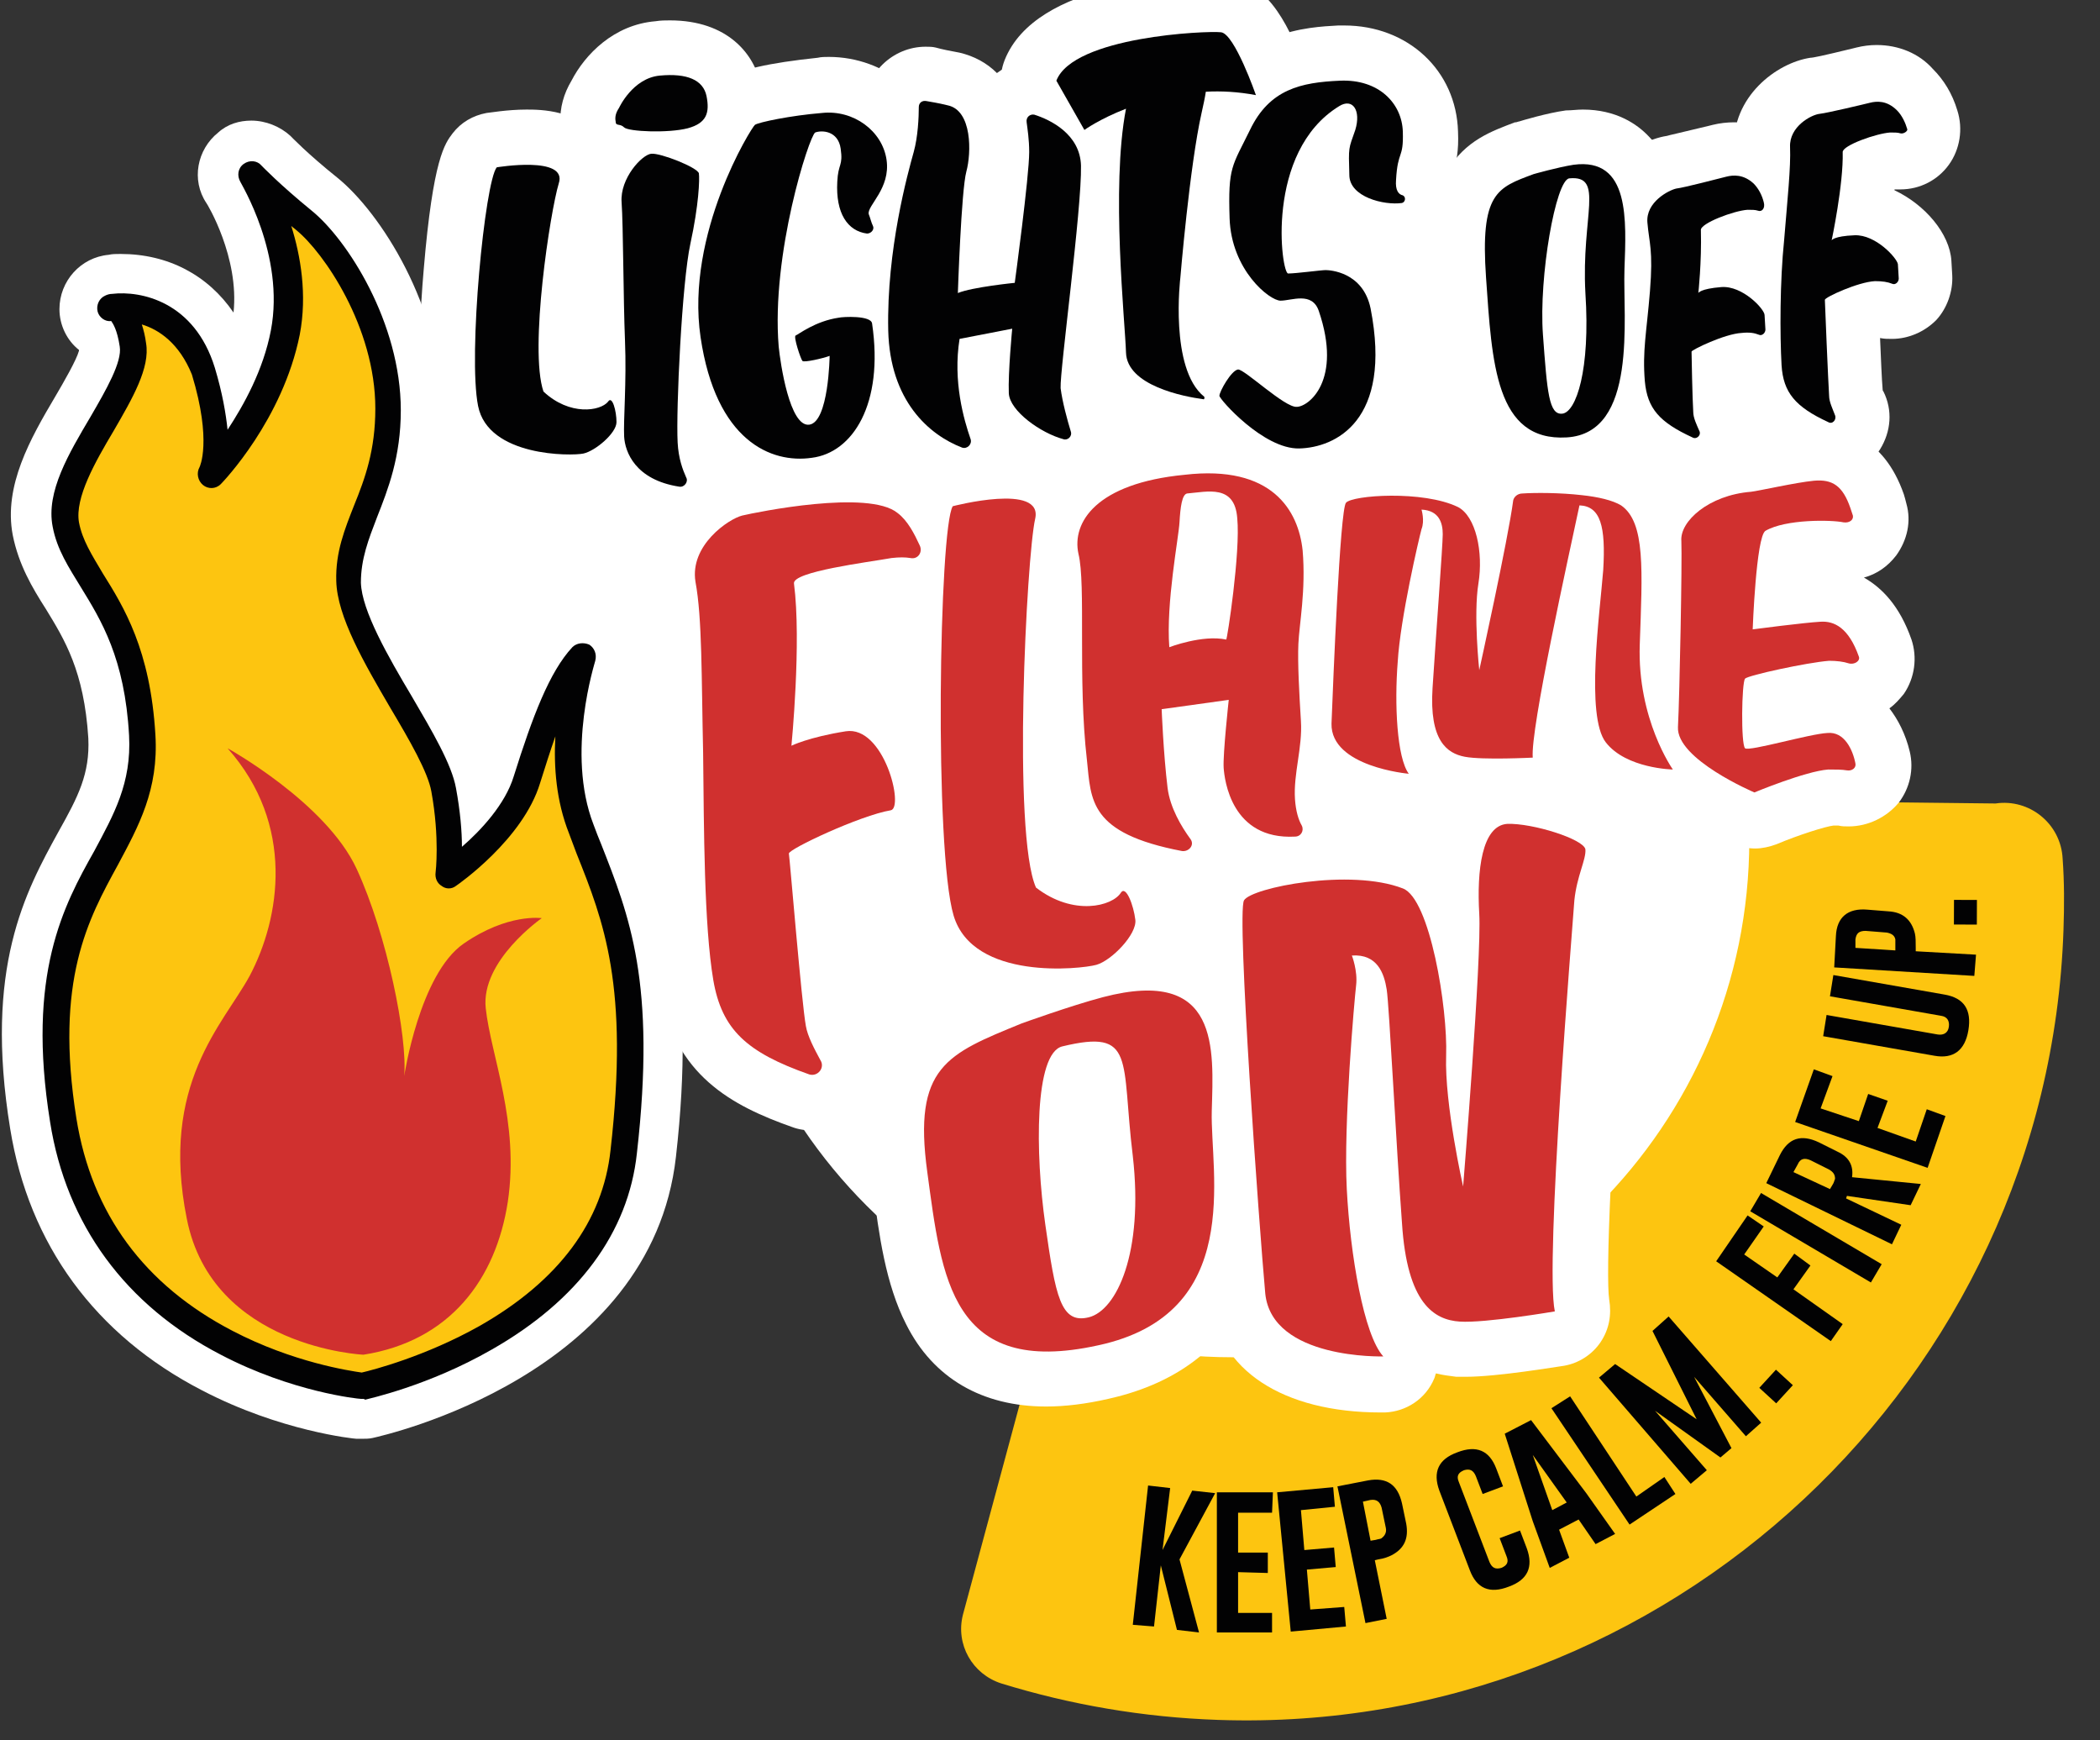
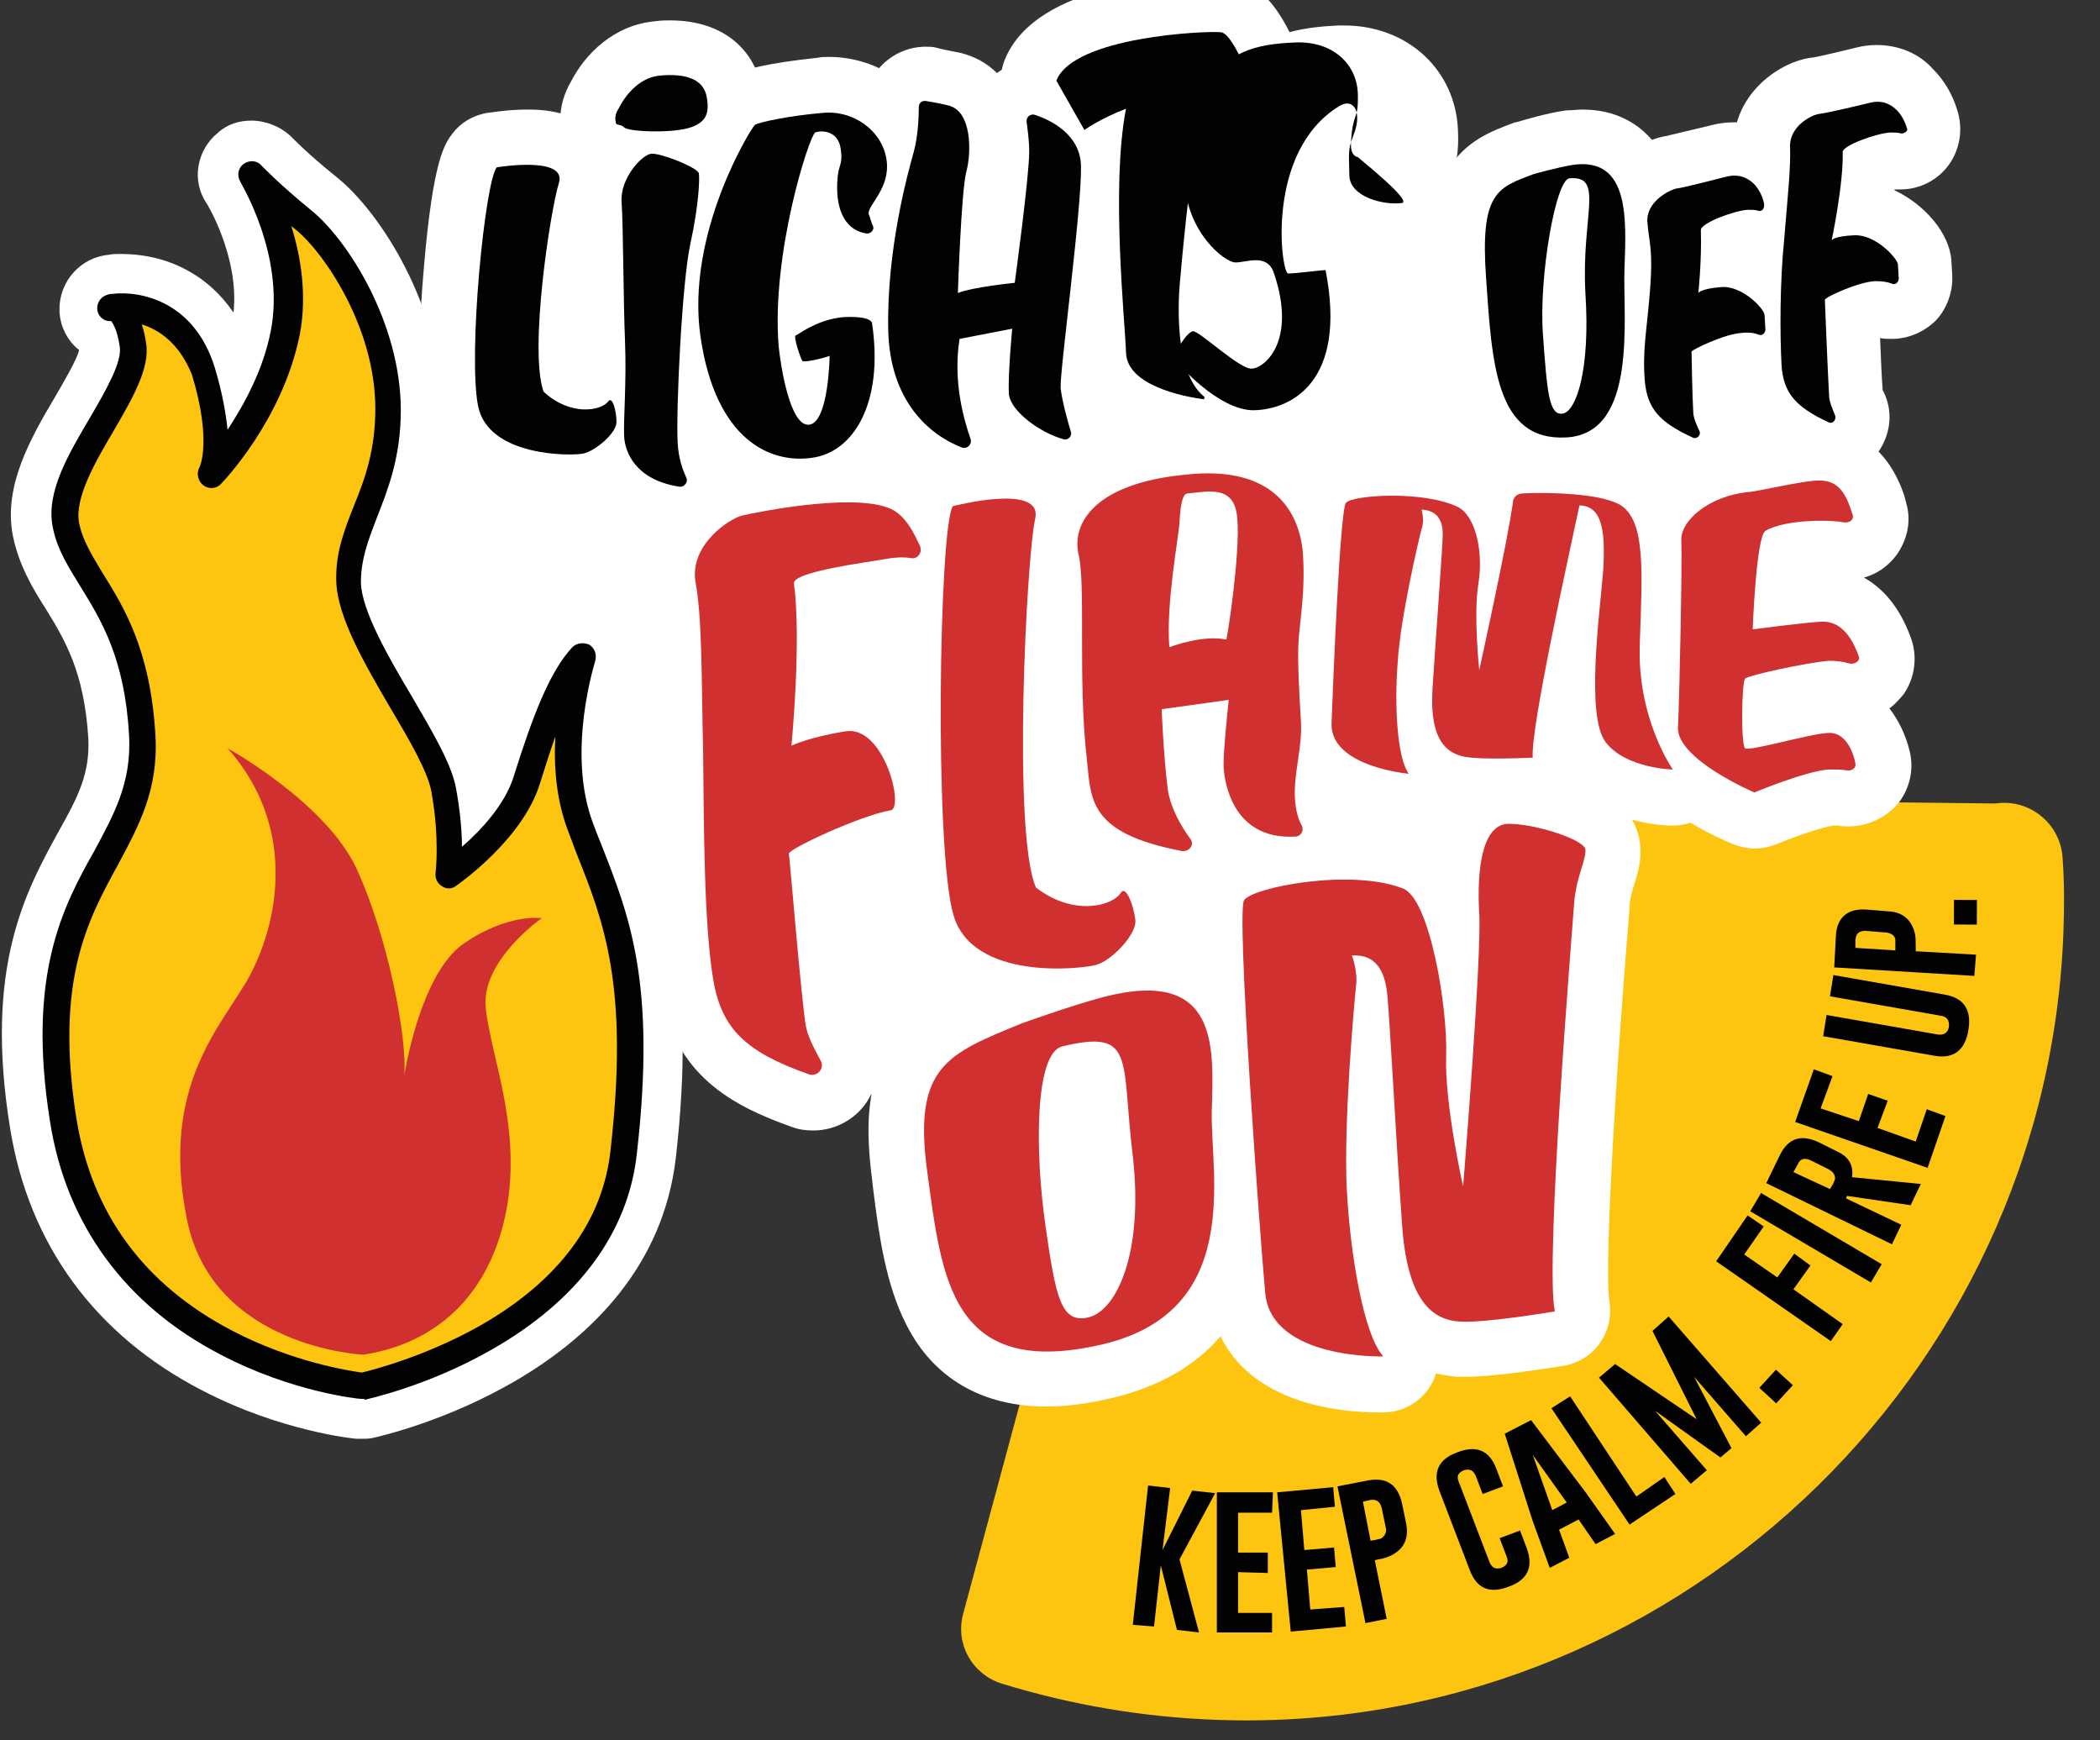
<svg xmlns="http://www.w3.org/2000/svg" version="1.1" id="Layer_1" x="0px" y="0px" viewBox="0 0 247.3 204.9" style="enable-background:new 0 0 247.3 204.9;" xml:space="preserve">
  <rect x="0" y="0" width="247.3" height="204.9" fill="#333333" stroke="none" />
  <style type="text/css">
	.st0{fill:#FDC510;}
	.st1{fill:#FFFFFF;}
	.st2{fill:#020203;}
	.st3{fill:#D0302F;}
</style>
  <path class="st0" d="M242.9,101.1c-0.2-4.1-3.9-7.1-7.9-6.5l-88.8-1c0,0-2.9,1-7.5,2.7l-25.3,93.8c-0.9,3.5,1.1,7,4.5,8.1  c8.1,2.5,16.7,4,25.6,4.3c52.9,1.8,97.7-40.1,99.5-93C243.1,106.6,243.1,103.8,242.9,101.1" />
-   <path class="st1" d="M206,98.9c0,33.6-27.3,60.9-60.9,60.9c-33.6,0-60.9-27.3-60.9-60.9c0-33.6,27.3-60.9,60.9-60.9  C178.8,38,206,65.2,206,98.9" />
  <polygon class="st2" points="138.9,183.6 141.2,192.2 138.6,191.9 136.7,184.3 135.9,191.5 133.4,191.3 135.2,174.9 137.8,175.2   136.9,182.5 140.4,175.5 143.1,175.8 " />
  <polygon class="st2" points="143.3,175.7 149.9,175.7 149.8,178.1 145.8,178.1 145.8,182.8 149.3,182.8 149.3,185.2 145.8,185.1   145.8,189.9 149.8,189.9 149.8,192.2 143.3,192.2 " />
  <polygon class="st2" points="150.4,175.7 157,175.1 157.2,177.4 153.2,177.8 153.6,182.5 157.1,182.2 157.3,184.5 153.9,184.8   154.3,189.5 158.3,189.2 158.5,191.5 152,192.1 " />
  <path class="st2" d="M157.5,175l3.6-0.7c2.2-0.4,3.5,0.5,4,2.7l0.5,2.4c0.3,1.7-0.2,2.9-1.7,3.7c-0.4,0.2-0.9,0.4-1.6,0.5l-0.4,0.1  l1.4,6.9l-2.5,0.5L157.5,175z M160.5,176.8l0.9,4.6l0.6-0.1c0.3-0.1,0.6-0.1,0.7-0.2c0.4-0.3,0.6-0.7,0.5-1.2l-0.5-2.4  c-0.2-0.7-0.6-1-1.3-0.9L160.5,176.8z" />
  <path class="st2" d="M179.8,182.3c0.8,2.2,0.1,3.7-2.1,4.5c-2.3,0.9-3.8,0.2-4.6-1.9l-3.6-9.4c-0.8-2.2-0.1-3.7,2.1-4.5  c2.3-0.9,3.8-0.2,4.6,1.9l0.8,2.1l-2.4,0.9l-0.8-2.1c-0.3-0.7-0.7-0.9-1.4-0.7l0,0c-0.7,0.3-0.9,0.7-0.6,1.4l3.6,9.4  c0.3,0.7,0.7,0.9,1.4,0.7c0.7-0.3,0.9-0.7,0.6-1.4l-0.8-2.1l2.4-0.9L179.8,182.3z" />
  <path class="st2" d="M186.8,175.8l3.4,4.8l-2.3,1.2l-2-2.9l-2.3,1.2l1.2,3.3l-2.3,1.2l-2-5.5l-3.3-10.3l3.1-1.6L186.8,175.8z   M184.5,176.9l-4-5.6l2.3,6.5L184.5,176.9z" />
  <polygon class="st2" points="191.9,179.5 182.7,165.8 184.9,164.4 192.7,176.2 196,173.9 197.3,175.9 " />
  <polygon class="st2" points="199.8,167.1 194.6,156.7 196.5,155 207.4,167.5 205.6,169.1 199.5,162.1 203.9,170.5 202.6,171.6   194.9,166.1 201,173.1 199.1,174.7 188.3,162.2 190.2,160.6 " />
  <rect x="207.7" y="162.1" transform="matrix(0.676 -0.737 0.737 0.676 -52.694 206.896)" class="st2" width="2.9" height="2.7" />
  <polygon class="st2" points="202.1,148.5 205.8,143.1 207.7,144.4 205.4,147.7 209.3,150.4 211.3,147.6 213.2,149 211.2,151.8   217,155.9 215.6,157.9 " />
  <rect x="212.6" y="137.4" transform="matrix(0.508 -0.861 0.861 0.508 -20.189 255.863)" class="st2" width="2.5" height="16.5" />
  <path class="st2" d="M208,139.3l1.6-3.3c1-2,2.5-2.5,4.6-1.5l2.2,1.1c1.3,0.6,1.9,1.6,1.7,3l8.1,0.8l-1.2,2.5l-7.5-1.1l-0.1,0.3  l6.5,3.1l-1.1,2.3L208,139.3z M211.2,138l4.3,2l0.3-0.5c0.2-0.3,0.2-0.5,0.3-0.7c0-0.5-0.2-0.8-0.7-1.1l-2.2-1.1  c-0.7-0.3-1.2-0.2-1.5,0.5L211.2,138z" />
  <polygon class="st2" points="211.4,132.1 213.6,125.9 215.8,126.7 214.4,130.5 218.9,132 220,128.8 222.3,129.6 221.1,132.8   225.6,134.4 226.9,130.6 229.1,131.4 227,137.5 " />
  <path class="st2" d="M229,117.1c2.3,0.4,3.2,1.8,2.8,4.2c-0.4,2.4-1.8,3.4-4,3l-13.1-2.3l0.4-2.5l13.1,2.3c0.7,0.1,1.2-0.2,1.3-0.9  c0.1-0.7-0.2-1.2-0.9-1.3l-13.1-2.3l0.4-2.5L229,117.1z" />
  <path class="st2" d="M216,113.9l0.2-3.7c0.1-2.2,1.4-3.3,3.7-3.1l2.5,0.2c1.7,0.1,2.7,1,3.1,2.6c0.1,0.4,0.1,1,0.1,1.7l0,0.4  l7.1,0.4l-0.2,2.5L216,113.9z M218.5,111.6l4.7,0.3l0-0.6c0-0.4,0-0.6,0-0.7c-0.1-0.5-0.5-0.7-1-0.8l-2.5-0.2c-0.8,0-1.1,0.3-1.2,1  L218.5,111.6z" />
  <rect x="230" y="106.1" transform="matrix(3.434161e-03 -1 1 3.434161e-03 123.207 338.486)" class="st2" width="2.9" height="2.7" />
  <path class="st1" d="M95.8,129.7c-0.5,0-1-0.1-1.4-0.2c-7.3-2.5-12.1-5.7-13.4-13.7c-1-5.7-1.1-14.6-1.2-22.5c0-1.6,0-3.2-0.1-4.7  c0-1.6-0.1-3.1-0.1-4.5c-0.1-6.6-0.2-11.8-0.7-15.1c-1-6,4.5-10.6,7.9-11.5c1.1-0.3,7.6-1.7,13.1-1.7c3.8,0,6.4,0.6,8.1,2  c1.3,1,2.5,2.7,3.5,4.9c0.6,1.4,0.5,2.9-0.3,4.2c-0.8,1.2-2.2,2-3.6,2c-0.2,0-0.5,0-0.7-0.1c-0.1,0-0.3,0-0.5,0  c-0.2,0-0.4,0-0.7,0.1c-0.4,0.1-1,0.2-1.7,0.3c-1.5,0.2-4.9,0.7-6.9,1.3c0.3,4.2,0.1,9.2-0.1,12.9c0.7-0.1,1.4-0.3,2.3-0.4  c0.3-0.1,0.7-0.1,1-0.1c5.2,0,8.2,6.4,8.5,10.6c0.4,4.3-2.6,5-3.1,5.1c-2.1,0.4-6.8,2.4-9.1,3.6c0.1,0.6,0.1,1.3,0.2,2.2  c0.4,4.9,1.2,14.2,1.5,15.9c0,0.2,0.2,1.1,1.3,2.8c0.8,1.3,0.9,3,0.1,4.4C98.8,128.9,97.3,129.7,95.8,129.7" />
  <path class="st1" d="M99.8,59.1c2.6,0,4.8,0.3,6,1.3c1.2,0.9,2,2.5,2.6,3.8c0.3,0.8-0.2,1.6-1,1.6c-0.1,0-0.1,0-0.2,0  c-0.3,0-0.6-0.1-1-0.1c-0.4,0-0.8,0-1.2,0.1c-2.8,0.5-11.7,1.6-11.5,3c0.9,6.9-0.3,19.1-0.3,19.1s2-1,6.4-1.7c0.2,0,0.3,0,0.5,0  c4.1,0,6.3,9.1,4.8,9.3c-3.6,0.6-12.1,4.6-12,5.1c0.1,0.5,1.5,17.7,1.9,20.3c0.2,1.2,1,2.7,1.7,4c0.5,0.8-0.1,1.7-1,1.7  c-0.1,0-0.3,0-0.4-0.1c-7.4-2.6-10.3-5.3-11.3-11.1c-1.1-6.5-1.1-17.8-1.2-26.8c-0.2-8.9-0.1-15.8-0.9-20.1  c-0.7-4.3,3.9-7.4,5.5-7.8C88.6,60.4,94.8,59.1,99.8,59.1 M99.8,52.6L99.8,52.6c-5.8,0-12.6,1.4-13.9,1.8c-5,1.3-11.6,7.5-10.3,15.2  c0.5,3.1,0.6,8.2,0.7,14.7c0,1.4,0,2.9,0.1,4.5c0,1.5,0.1,3.1,0.1,4.7c0.1,8.4,0.3,17.1,1.2,23c1.7,10.1,8.5,13.7,15.6,16.2  c0.8,0.3,1.6,0.4,2.5,0.4c2.7,0,5.3-1.5,6.6-3.9c1.3-2.4,1.3-5.3-0.2-7.7c-0.6-1-0.8-1.6-0.9-1.7c-0.3-1.8-1.1-11.4-1.5-15.5  c2.2-1,5-2.1,6.2-2.3c2.4-0.4,6.3-2.7,5.8-8.6c-0.5-5.6-4.4-13.5-11.6-13.6c0.1-2.1,0.1-4.3,0.1-6.5c1.5-0.3,3.1-0.5,4-0.7  c0.7-0.1,1.3-0.2,1.7-0.3c0.1,0,0.1,0,0.1,0c0.4,0.1,0.8,0.1,1.2,0.1c2.6,0,4.9-1.3,6.3-3.4c1.4-2.2,1.6-4.9,0.6-7.3  c-1.2-2.7-2.7-4.8-4.5-6.2C107.6,53.5,104.4,52.6,99.8,52.6" />
  <path class="st1" d="M124.5,117.3c-8.1,0-13.7-3.1-15.4-8.5c-2-6.8-2.4-46.8,0.3-50.9c0.4-0.7,1.1-1.2,1.9-1.4c0.2,0,3.9-1,7-1  c2.7,0,4.6,0.7,5.8,2.2c0.9,1.2,1.2,2.7,0.9,4.2c-1,4.7-2.3,33.8-0.4,40.6c1.3,0.8,2.4,1,3.2,1c0.8,0,1.4-0.2,1.6-0.3  c0.7-0.9,1.8-1.5,2.9-1.5c3.8,0,4.5,5.2,4.6,6.3c0.4,3.8-4.3,7.9-6.9,8.7C129,117,126.9,117.3,124.5,117.3" />
-   <path class="st1" d="M118.4,58.7c2.1,0,3.9,0.5,3.5,2.4c-1,4.4-2.7,37.1,0.1,43.4c2.1,1.6,4.2,2.2,5.9,2.2c2,0,3.6-0.7,4.1-1.5  c0.1-0.2,0.2-0.2,0.3-0.2c0.6,0,1.2,1.9,1.4,3.3c0.2,1.7-2.8,4.8-4.6,5.3c-0.6,0.2-2.4,0.4-4.6,0.4c-4.5,0-10.7-1.1-12.2-6.2  c-2.3-7.7-1.7-45.7-0.1-48.2C112.1,59.6,115.6,58.7,118.4,58.7 M118.4,52.2c-3.5,0-7.5,1-7.9,1.1c-1.6,0.4-2.9,1.4-3.8,2.7  c-0.9,1.3-2.3,3.6-2.5,25.6c0,8.1,0.1,22.4,1.8,27.9c2.1,6.9,8.8,10.8,18.5,10.8c2.5,0,5-0.3,6.4-0.7c4.1-1.2,9.7-6.6,9.2-12.1  c-0.5-5.6-3.6-9.2-7.8-9.2c-1.7,0-3.3,0.6-4.6,1.8c-0.1,0-0.1,0-0.2,0c-0.4-2.7-0.8-8.4-0.5-18.2c0.2-9.9,0.9-18,1.2-19.4  c0.6-2.5,0-5-1.5-7C124.9,53.4,122.1,52.2,118.4,52.2" />
  <path class="st1" d="M139.3,103.2c-0.3,0-0.5,0-0.8-0.1c-11.7-2.2-13.2-6.9-13.8-12.7l-0.1-0.8c-0.6-5.2-0.6-11-0.6-15.6  c0-3.6,0-7-0.3-8.4c-0.6-2.5,0-5,1.5-7.1c1.7-2.4,5.5-5.3,13.8-6.1c0.9-0.1,1.7-0.1,2.5-0.1c12.9,0,14.7,9.3,14.9,12.2  c0.3,3.8-0.1,7.1-0.3,9.6c-0.1,0.7-0.2,1.4-0.2,1.9c-0.1,1.6,0,4.4,0.2,6.9l0.1,1.7c0.1,1.9-0.1,3.6-0.4,5.3  c-0.2,1.4-0.4,2.7-0.3,3.8c0,0.8,0.2,1.3,0.4,1.6c0.7,1.2,0.7,2.7,0,4c-0.7,1.3-2,2.1-3.5,2.2c-0.3,0-0.5,0-0.8,0  c-3.7,0-6.7-1.5-8.6-4.2c0.5,1.1,0.5,2.4-0.1,3.5C142.4,102.3,140.9,103.2,139.3,103.2 M140.1,86.1c0.1,1.8,0.3,4.1,0.6,6.1  c0.2,1.2,0.8,2.6,1.8,4c-0.9-1.6-1.5-3.5-1.6-5.7c-0.1-0.9,0-2.7,0.2-4.5L140.1,86.1z M142.2,61.8c0,0.6-0.2,1.4-0.3,2.6  c-0.3,2-0.7,4.9-0.9,7.7c0.2,0,0.5-0.1,0.7-0.1c0.5-3.5,1-8.5,0.8-10.8c0-0.1,0-0.1,0-0.1c-0.1,0-0.2,0-0.3,0  C142.2,61.5,142.2,61.7,142.2,61.8" />
  <path class="st1" d="M141.7,55.6c8.6,0,11.3,4.9,11.7,9.2c0.4,4.7-0.4,8.7-0.5,11c-0.1,2.2,0.1,5.9,0.3,9c0.2,3.1-0.9,6.2-0.7,9.2  c0.1,1.4,0.4,2.4,0.8,3.1c0.3,0.6-0.1,1.3-0.8,1.3c-0.2,0-0.4,0-0.6,0c-7,0-7.7-6.7-7.8-8.1c-0.1-1.6,0.6-8,0.6-8l-8,1.1  c0,0,0.2,5.2,0.7,9.3c0.3,2.3,1.6,4.5,2.7,6c0.4,0.6-0.1,1.4-0.8,1.4c-0.1,0-0.1,0-0.2,0c-11-2.1-10.7-6-11.2-10.7  c-1.1-9.5-0.1-20.7-1-24.3c-0.8-3.7,2.1-8.3,12.5-9.3C140.2,55.6,141,55.6,141.7,55.6 M137.8,76.3c0,0,2.7-1.1,5.3-1.1  c0.5,0,1,0,1.5,0.1c0,0,1.6-10.4,1.2-14.4c-0.2-2.6-1.6-3.1-3.2-3.1c-0.9,0-1.8,0.2-2.6,0.2c-0.6,0.1-0.8,1.6-0.9,3.4  C138.8,63.4,137.4,71.1,137.8,76.3 M141.7,49.1L141.7,49.1c-0.9,0-1.9,0-2.8,0.1c-9.5,0.8-14.1,4.5-16.2,7.4  c-2.1,2.9-2.8,6.4-2.1,9.8c0.2,1,0.2,4.9,0.2,7.7c0,4.7,0,10.5,0.6,16c0,0.3,0.1,0.5,0.1,0.8c0.7,6.4,2.5,12.9,16.4,15.6  c0.5,0.1,0.9,0.1,1.4,0.1c2.4,0,4.6-1.1,6-3.1c1.9,0.9,4.1,1.4,6.4,1.4c0.3,0,0.6,0,1,0c2.6-0.1,4.9-1.6,6.2-3.9  c1.2-2.2,1.2-4.8,0-7.1c0,0,0-0.1,0-0.2c0-0.9,0.1-2,0.3-3.3c0.2-1.8,0.5-3.7,0.4-5.9c0-0.6-0.1-1.2-0.1-1.8  c-0.1-2.4-0.3-5.1-0.2-6.5c0-0.4,0.1-1,0.2-1.7c0.3-2.4,0.7-6.1,0.4-10.2C159.2,56.9,154.1,49.1,141.7,49.1 M145.6,60.6L145.6,60.6  L145.6,60.6z" />
  <path class="st1" d="M165.9,94.4c-0.1,0-0.2,0-0.3,0c-4.6-0.4-12.3-2.8-12.1-9.2c0.8-25.9,1.9-27.3,2.4-27.9  c0.5-0.6,1.7-2.1,7.9-2.1c2.2,0,6.3,0.2,9.3,1.7c0.7,0.4,1.3,0.8,1.9,1.4c0.3-1.9,2.1-3.4,4.2-3.4c0.7,0,1.6-0.1,2.6-0.1  c1.8,0,3.4,0.1,4.8,0.2c2.8,0.3,4.7,0.8,6.1,1.8c4.2,2.9,4,8.9,3.7,17.9l0,1.3c-0.3,7.5,3.3,12.7,3.4,12.8c0.7,1,0.8,2.3,0.2,3.4  c-0.6,1.1-1.7,1.7-2.9,1.7c0,0-0.1,0-0.1,0c-0.7,0-7.1-0.3-10.4-4.5c-1.2-1.6-1.8-4.1-1.9-7.2c-0.7,3.8-1,6-0.9,6.7  c0.1,0.9-0.2,1.8-0.8,2.4c-0.6,0.7-1.4,1.1-2.3,1.1c-0.1,0-2.1,0.1-4.2,0.1c-2.1,0-3.5-0.1-4.5-0.2c-0.9-0.2-1.9-0.5-2.8-1.1  c0,0.5-0.2,1-0.4,1.5C168.1,93.7,167,94.4,165.9,94.4" />
  <path class="st1" d="M181.8,58c1.4,0,3,0,4.5,0.2c1.9,0.2,3.6,0.6,4.6,1.2c2.9,2,2.5,7.7,2.2,16.4c-0.3,8.8,4,14.7,4,14.7  s-5.5-0.1-7.9-3.2c-2.4-3.1-0.7-15.2-0.3-20.3c0.3-5.1-0.3-7.5-2.8-7.6c-1.3,6.1-5.8,26.4-5.5,29.7c0,0-2,0.1-4.1,0.1  c-1.5,0-3,0-3.9-0.2c-2.1-0.4-4.2-1.9-3.8-8.1c0.4-6.2,1.2-16.8,1.2-18.1c0-1.3-0.4-2.8-2.5-2.9c0,0,0.4,1.3,0,2.3  c-0.3,1.1-2.5,10.5-2.8,15.6c-0.4,5-0.1,11.3,1.3,13.2c0,0-9.2-0.8-9.1-5.9c0.2-5.1,1-25.1,1.7-26c0.4-0.5,2.7-0.8,5.4-0.8  c2.7,0,5.8,0.4,7.8,1.4c2.1,1.1,3,5.3,2.4,9c-0.6,3.7,0.1,10.2,0.1,10.2s3.4-15.4,4-20c0.1-0.4,0.5-0.8,1.1-0.8  C179.9,58.1,180.8,58,181.8,58 M181.8,51.6L181.8,51.6c-0.9,0-1.8,0-2.7,0.1c-1.9,0.1-3.7,0.8-5,2.1c-3.3-1.5-7.3-1.8-10.2-1.8  c-6.9,0-9.2,1.7-10.5,3.3c-1.4,1.8-1.8,2.7-2.5,15.1c-0.3,5.6-0.6,12-0.6,14.7c-0.2,7.8,7.4,11.9,15,12.5c0.2,0,0.4,0,0.5,0  c1.9,0,3.7-0.8,4.9-2.2c0.2,0.1,0.4,0.1,0.7,0.1c0.7,0.1,2,0.3,5,0.3c2.2,0,4.3-0.1,4.3-0.1c1.8-0.1,3.4-0.9,4.6-2.2  c0.1-0.1,0.2-0.2,0.3-0.3c4.2,3.6,10,4,11.2,4c0.1,0,0.1,0,0.2,0c2.4,0,4.7-1.3,5.8-3.5c1.1-2.2,1-4.8-0.5-6.8  c-0.2-0.4-3-4.7-2.8-10.8l0-1.3c0.3-9.8,0.6-16.8-5.1-20.7c-1.8-1.2-4.2-2-7.5-2.3C185.4,51.6,183.7,51.6,181.8,51.6" />
  <path class="st1" d="M206.6,96.6c-0.4,0-0.9-0.1-1.3-0.3c-3.4-1.4-11.2-5.4-11-10.8c0.2-4.4,0.5-19.5,0.4-21.5  c-0.2-2.3,1.1-4.6,3.4-6.4c2.1-1.6,4.8-2.6,7.8-2.8c0.2,0,1.1-0.2,1.9-0.4c1.8-0.4,4-0.8,5.6-0.9c0.3,0,0.5,0,0.8,0  c3.4,0,5.7,1.9,6.8,5.5c0.1,0.3,0.2,0.7,0.3,1c0.3,1.1,0.1,2.3-0.6,3.3c-0.8,1-2,1.6-3.3,1.6c-0.3,0-0.5,0-0.8-0.1  c-0.2,0-0.8-0.1-2-0.1c-1.7,0-3.1,0.2-4,0.4c-0.2,1.2-0.4,3.2-0.5,5.3c1.6-0.2,3.4-0.4,4.2-0.5c0.2,0,0.4,0,0.6,0  c2.3,0,5.4,1.1,7.2,6.3c0.4,1.1,0.2,2.4-0.5,3.4c-0.8,1.1-2.1,1.8-3.4,1.8c-0.5,0-0.9-0.1-1.4-0.2c-0.2-0.1-0.5-0.1-0.7-0.1  c-0.1,0-0.2,0-0.2,0c-1.7,0.1-5.2,0.8-7.2,1.3c0,0.6-0.1,1.3-0.1,2c0.5-0.1,1-0.2,1.5-0.3c2.4-0.6,3.9-0.9,5-1c0.2,0,0.3,0,0.5,0  c3,0,5.4,2.3,6.3,6.1c0,0,0,0,0,0c0.3,1.1,0,2.3-0.7,3.3c-0.8,1-2,1.6-3.3,1.6c-0.2,0-0.5,0-0.7-0.1c-0.3,0-0.5-0.1-0.8-0.1  c-0.2,0-0.4,0-0.6,0c-1.5,0.1-5.4,1.5-7.7,2.5C207.5,96.5,207,96.6,206.6,96.6" />
  <path class="st1" d="M214.1,56.7c1.8,0,3,0.9,3.7,3.2c0.1,0.3,0.2,0.6,0.3,0.9c0.1,0.4-0.3,0.8-0.9,0.8c-0.1,0-0.1,0-0.2,0  c-0.5-0.1-1.4-0.2-2.6-0.2c-2.2,0-5.1,0.3-6.6,1.1c-1,0.5-1.4,11.5-1.4,11.5s6.1-0.8,8-0.9c0.1,0,0.2,0,0.3,0c1.5,0,3,1,4.2,4.2  c0.2,0.4-0.3,0.8-0.8,0.8c-0.1,0-0.2,0-0.3-0.1c-0.5-0.2-1.1-0.3-1.8-0.3c-0.2,0-0.3,0-0.5,0c-2.6,0.2-9.5,1.7-9.9,2.1  c-0.4,0.5-0.5,7.7,0,8.2c0,0,0.2,0.1,0.3,0.1c1.5,0,7.5-1.8,9.3-1.9c0.1,0,0.1,0,0.2,0c1.9,0,2.8,2.1,3.1,3.6c0,0,0,0,0,0  c0.1,0.4-0.3,0.8-0.8,0.8c-0.1,0-0.1,0-0.2,0c-0.4-0.1-0.8-0.1-1.3-0.1c-0.3,0-0.5,0-0.8,0c-2.7,0.2-8.7,2.7-8.7,2.7s-9.2-3.9-9-7.7  c0.1-3.8,0.5-19.6,0.4-21.9c-0.2-2.3,3.2-5.4,8.2-5.8c0.9-0.1,5.3-1.1,7.4-1.3C213.7,56.8,213.9,56.7,214.1,56.7 M214.1,50.3  c-0.3,0-0.7,0-1.1,0c-1.7,0.1-4,0.6-5.9,1c-0.6,0.1-1.3,0.3-1.6,0.3c-3.5,0.3-6.8,1.5-9.3,3.5c-3.2,2.5-4.9,5.9-4.7,9.3  c0.1,1.9-0.2,16.5-0.4,21.1c-0.3,7.2,8,11.8,13,13.9c0.8,0.3,1.7,0.5,2.6,0.5c0.8,0,1.7-0.2,2.5-0.5c2.6-1.1,5.8-2.1,6.7-2.2  c0.1,0,0.2,0,0.3,0c0.2,0,0.3,0,0.3,0c0.4,0.1,0.8,0.1,1.2,0.1c2.3,0,4.5-1.1,5.9-2.8c1.3-1.7,1.8-3.9,1.3-6  c-0.5-2.1-1.4-3.8-2.4-5.1c0.7-0.5,1.2-1.1,1.7-1.7c1.3-1.9,1.6-4.3,0.9-6.4c-1.4-4-3.5-6.1-5.6-7.3c1.5-0.4,2.8-1.3,3.8-2.6  c1.3-1.8,1.8-4,1.2-6.1c-0.1-0.4-0.2-0.8-0.3-1.1C221.8,51.3,216.9,50.3,214.1,50.3" />
  <path class="st1" d="M67.1,56.8c-6,0-12.8-2.2-14-8.3c-1.1-5.6,0.2-27.6,2.8-30.8c0.5-0.6,1.2-1,2-1.2c0.1,0,2.1-0.3,4.2-0.3  c1.9,0,4.7,0.2,6.2,2.3c0.9,1.2,1.1,2.6,0.6,4.1c-1.1,3.3-2.9,16.9-2,21.7c0.9,0.6,1.6,0.7,2.1,0.7c0.2,0,0.4,0,0.5,0  c0.7-0.7,1.6-1,2.5-1c2.5,0,4.1,2.3,4.1,5.9c0,3.5-4.2,6.4-6.5,6.9C68.7,56.7,67.7,56.8,67.1,56.8" />
  <path class="st1" d="M62,19.3c2.1,0,4.3,0.4,3.7,2.2c-1,3.3-3.5,19.5-1.8,24.5c1.7,1.6,3.5,2.1,4.9,2.1c1.3,0,2.3-0.4,2.7-0.9  c0.1-0.1,0.2-0.2,0.3-0.2c0.5,0,0.8,1.5,0.8,2.7c0,1.3-2.5,3.4-3.9,3.7c-0.3,0.1-0.8,0.1-1.6,0.1c-3.2,0-9.8-0.9-10.8-5.7  c-1.2-6,0.8-26.4,2.2-28.1C58.4,19.6,60.2,19.3,62,19.3 M62,12.9c-2.3,0-4.5,0.4-4.7,0.4c-1.6,0.3-3,1.1-4,2.4  c-0.9,1.2-2.3,2.9-3.4,16c-0.4,4.6-0.9,13,0,17.5C51.3,55.8,57.8,60,67.1,60c1.2,0,2.1-0.1,2.9-0.2c3.8-0.8,9.1-5,9.1-10.1  c0-6.3-3.8-9.1-7.3-9.1c-0.7,0-1.4,0.1-2,0.3c0-5.3,1.3-14.8,2.1-17.4c0.8-2.5,0.4-5-1.1-7C68.2,12.9,63.6,12.9,62,12.9" />
  <path class="st1" d="M80.1,60.5c-0.2,0-0.4,0-0.6-0.1c-6.5-1-9-5.3-9.2-8.9c-0.1-0.9,0-2.2,0-3.9c0.1-2.1,0.1-4.8,0-7.5  c-0.1-2.4-0.2-5.6-0.2-8.7c-0.1-3.2-0.1-6.2-0.2-7.6c-0.1-2.1,0.7-4.3,1.9-6c-0.1,0-0.1-0.1-0.2-0.1c-1.8-0.6-2.5-2.1-2.6-3.4  c0-1.3,0.3-2.3,0.9-3.3c0.6-1.2,2.9-5,7.3-5.4c0.5,0,1-0.1,1.4-0.1c5.9,0,7.2,3.6,7.5,5.1c0.7,3.7-0.8,5.6-2.5,6.6  c0.8,0.7,1.4,1.5,1.6,2.5c0.2,1.3,0,4.8-1.1,9.5C83.5,33.6,82.8,48.1,83,52c0.1,1.4,0.4,2.3,0.6,2.7c0.6,1.2,0.6,2.7-0.1,3.9  C82.8,59.8,81.5,60.5,80.1,60.5" />
  <path class="st1" d="M78.9,8.9c2.5,0,4,0.8,4.3,2.5c0.4,2,0,3.2-2.2,3.8c-1,0.3-2.5,0.4-3.8,0.4c-1.8,0-3.4-0.2-3.7-0.5  c-0.5-0.5-1-0.1-1-0.7c0-0.6,0.1-1.1,0.5-1.6c0,0,1.6-3.5,4.8-3.8C78.1,8.9,78.5,8.9,78.9,8.9 M79.4,14.6c0.1,0,0.2,0,0.3,0  c1.5-0.1,2.7-0.9,2.7-1.8c0-0.8-1.2-1.5-2.6-1.5c-0.1,0-0.2,0-0.3,0c-1.5,0.1-2.7,0.9-2.7,1.8C76.9,14,78,14.6,79.4,14.6 M79.9,12.2  c0.9,0,1.6,0.2,1.6,0.9c0,0.7-0.7,1.1-1.5,1.1c-1,0-2.2-0.5-2.5-1.6C78.2,12.4,79.1,12.2,79.9,12.2 M76.8,18.1  c1.3,0,5.4,1.6,5.5,2.3c0.1,0.7,0,3.7-1,8.3c-1,4.6-1.7,19.5-1.5,23.4c0.1,1.9,0.6,3.2,1,4.1c0.3,0.5-0.1,1.1-0.7,1.1  c0,0-0.1,0-0.1,0c-5.2-0.8-6.4-4.1-6.5-5.9c-0.1-1.9,0.3-6.4,0.1-11.3c-0.2-4.9-0.2-13.5-0.4-16.3C73,21,75.6,18.2,76.8,18.1  C76.7,18.1,76.8,18.1,76.8,18.1 M78.9,2.4c-0.5,0-1.1,0-1.7,0.1c-4.9,0.4-8.3,3.9-9.9,7c-0.9,1.5-1.4,3.2-1.3,5  c0,1.7,0.7,3.2,1.7,4.4c-0.7,1.7-1,3.5-0.9,5.2c0.1,1.3,0.1,4.4,0.2,7.5c0.1,3.1,0.1,6.3,0.2,8.7c0.1,2.6,0,5.2,0,7.3  c-0.1,1.7-0.1,3.1,0,4.1c0.3,4.6,3.5,10.5,11.9,11.9c0.4,0.1,0.8,0.1,1.2,0.1c2.5,0,4.9-1.3,6.2-3.5c1.3-2.2,1.4-4.8,0.2-7.1  c0,0-0.2-0.4-0.3-1.4C86,48.1,86.7,34,87.6,30.1c0.8-3.6,1.5-8.3,1.1-10.7c-0.1-0.6-0.3-1.2-0.5-1.7c1.5-2.2,1.8-5.1,1.4-7.6  C88.9,6.4,85.7,2.4,78.9,2.4" />
  <path class="st1" d="M94.3,57.2c-2.9,0-12.6-1.2-14.9-17.1c-1.9-13,6-26.9,7.7-28.1c1.8-1.3,9.2-2,9.5-2c0.3,0,0.7,0,1,0  c5.1,0,9.4,3.6,10.1,8.3c0.5,3.3-1,5.7-1.9,7.1c0.5,1.1,0.3,2.4-0.3,3.5c-0.7,1.1-2,1.8-3.3,1.8c-0.1,0-0.3,0-0.4,0  c-2.1-0.2-4.4-1.5-5.6-4.4c-0.6,2.7-1,5.8-1.2,8.9c1-0.4,2.2-0.8,3.5-1c0.4-0.1,1.1-0.1,1.9-0.1c4.3,0,5.5,1.9,5.7,3.5  c1.8,12.2-3.8,18.7-9.8,19.5C95.6,57.2,95,57.2,94.3,57.2" />
  <path class="st1" d="M97.6,13.2c3.4,0,6.4,2.4,6.9,5.6c0.5,3.4-2.3,5.4-2.1,6.4c0.1,0.5,0.3,1,0.4,1.4c0.2,0.4-0.2,0.9-0.6,0.9  c0,0-0.1,0-0.1,0c-2.3-0.3-3.7-2.4-3.5-6.1c0.1-2.2,0.7-1.8,0.4-3.9c-0.2-1.5-1.3-2-2.2-2c-0.3,0-0.6,0.1-0.8,0.2  c-0.7,0.4-5.2,14.3-4.3,25.2c0.2,2,1.2,9.2,3.5,9.2c0.1,0,0.1,0,0.2,0c2.3-0.3,2.4-8.1,2.4-8.1c-0.7,0.3-2.3,0.6-2.9,0.6  c-0.1,0-0.2,0-0.3-0.1c-0.2-0.2-1.1-2.9-0.8-3c0.3-0.1,2.3-1.7,5.1-2.1c0.2,0,0.7-0.1,1.4-0.1c1.1,0,2.4,0.1,2.5,0.7  c1.4,9.5-2.3,15.2-7.1,15.8C95.3,54,94.8,54,94.3,54c-4.6,0-10.1-3.3-11.7-14.3c-1.8-12.2,6-24.7,6.4-25c0.4-0.3,4.2-1.1,7.9-1.4  C97.2,13.2,97.4,13.2,97.6,13.2 M97.6,6.7c-0.4,0-0.9,0-1.3,0.1c-5.7,0.6-9.4,1.4-11.1,2.6c-2.9,2.1-5.9,10.1-6.3,11  c-1.9,4.9-3.8,12.5-2.7,20.2c0.9,6.4,3.1,11.4,6.5,14.9c3.1,3.2,7.2,4.9,11.6,4.9c0.8,0,1.6-0.1,2.3-0.2c4.5-0.7,8.4-3.6,10.7-8.2  c2.1-4.1,2.7-9.3,1.9-15.1c-0.1-0.9-0.7-3.1-2.7-4.6c0.7-0.5,1.3-1.1,1.7-1.9c0.9-1.4,1.3-3.1,1.1-4.7c1-1.8,2.2-4.5,1.6-8.1  C110,11.5,104.3,6.7,97.6,6.7" />
  <path class="st1" d="M113.6,56.1c-0.5,0-1-0.1-1.5-0.3c-3.1-1.2-10.5-5.3-10.7-16.7c-0.2-9,1.9-17.6,3.2-22c0.3-1,0.5-2.6,0.5-4.4  c0-2.2,1.8-3.9,4-3.9c0.2,0,0.5,0,0.7,0.1c0.5,0.1,1.4,0.3,2.6,0.5c1.6,0.3,2.9,1.3,3.8,2.7c1.8,2.9,1.4,7,0.9,9.1  c-0.2,0.9-0.5,5-0.7,9.4c0.1,0,0.3,0,0.4-0.1c0.6-4.7,1.4-10.9,1.4-12.5c0-1.2-0.1-2.2-0.3-2.8c-0.2-1.2,0-2.4,0.8-3.3  c0.8-0.9,1.9-1.5,3.1-1.5c0.4,0,0.8,0.1,1.2,0.2c4.8,1.6,7.7,4.8,7.8,9c0.1,3.3-0.8,11.2-1.6,18.2c-0.4,3.4-0.8,7.3-0.8,8.1  c0,0.6,0.3,2,0.9,4.1c0.4,1.2,0.1,2.5-0.6,3.5c-0.8,1-1.9,1.6-3.2,1.6c-0.4,0-0.7-0.1-1.1-0.1c-2-0.6-5.2-2.2-7.1-4.5  c0,0.1,0.1,0.2,0.1,0.3c0.5,1.2,0.3,2.6-0.4,3.7C116.1,55.4,114.9,56.1,113.6,56.1" />
  <path class="st1" d="M109,12c0,0,0.1,0,0.1,0c0.5,0.1,1.3,0.2,2.5,0.5c2.9,0.6,2.8,5.6,2.2,7.8c-0.6,2.2-1,14.3-1,14.3  c1.7-0.7,6.7-1.2,6.7-1.2s1.7-12.5,1.7-15.4c0-1.5-0.2-2.7-0.3-3.5c-0.1-0.5,0.3-0.9,0.7-0.9c0.1,0,0.2,0,0.2,0  c1.9,0.6,5.4,2.3,5.5,6c0.1,5.1-2.5,24.1-2.4,26.2c0,1.4,0.6,3.7,1,5c0.1,0.5-0.2,1-0.7,1c-0.1,0-0.1,0-0.2,0  c-2.6-0.7-6.3-3.3-6.4-5.4c-0.1-2.4,0.4-7.6,0.4-7.6l-6.2,1.2c-0.8,5,0.5,9.5,1.3,11.8c0.2,0.5-0.2,1-0.7,1c-0.1,0-0.2,0-0.3-0.1  c-3.9-1.5-8.5-5.5-8.7-13.8c-0.2-9.5,2.3-18.5,3-21c0.5-1.8,0.6-4.1,0.6-5.3C108.3,12.3,108.6,12,109,12 M109,5.5  c-3.9,0-7.2,3.2-7.2,7.1c0,1.4-0.2,2.8-0.4,3.5c-1.3,4.5-3.5,13.5-3.3,23c0.2,9.3,5,16.6,12.8,19.7c0.9,0.3,1.7,0.5,2.7,0.5  c2.3,0,4.5-1.1,5.9-3c1.3,0.8,2.7,1.4,4,1.7c0.6,0.2,1.3,0.3,1.9,0.3c2.3,0,4.4-1.1,5.8-2.9c1.4-1.8,1.8-4.2,1.1-6.4  c-0.6-1.9-0.7-2.9-0.8-3.2c0-1,0.5-4.7,0.8-7.7c1-8.5,1.7-15.3,1.6-18.6c-0.1-5.5-3.9-10-10-12c-0.7-0.2-1.5-0.3-2.2-0.3  c-1.6,0-3.1,0.5-4.3,1.4c-1.2-1.2-2.7-2-4.4-2.4c-1.1-0.2-2.1-0.4-2.8-0.6C109.8,5.5,109.4,5.5,109,5.5" />
  <path class="st1" d="M141.6,50.2c-0.1,0-0.3,0-0.5,0c-7.4-1-11.8-4.2-11.9-8.6c0-0.7-0.1-1.8-0.2-3.2c-0.3-4.9-0.9-12.9-0.4-20  c-0.3,0.1-0.7,0.2-1,0.2c-0.2,0-0.5,0-0.7-0.1c-0.9-0.2-1.7-0.8-2.1-1.6l-3.3-5.8c-0.5-0.9-0.6-1.9-0.2-2.8c3-7.7,20.7-7.8,21.5-7.8  c0.8,0,1.2,0,1.4,0.1c1.2,0.2,3.6,0.5,6.8,9.6c0.4,1.1,0.2,2.3-0.6,3.2c-0.6,0.7-1.5,1.1-2.5,1.1c-0.2,0-0.4,0-0.6-0.1  c-0.9-0.2-1.8-0.3-2.7-0.3c-1.3,5.9-2.4,18.8-2.4,18.9c0,0,0,0.1,0,0.1c-0.4,3.7-0.1,9.6,1.6,11c1.1,0.9,1.6,2.4,1.1,3.8  C144.4,49.3,143.1,50.2,141.6,50.2" />
  <path class="st1" d="M142.8,3.7c0.4,0,0.7,0,0.9,0c1.7,0.2,4.2,7.4,4.2,7.4c-1.7-0.3-3.4-0.4-4.9-0.4c-0.3,0-0.7,0-1,0  c-0.1,0.7-0.3,1.6-0.5,2.5c-1.4,6.2-2.5,19.4-2.5,19.4s-1.3,10.7,2.8,14c0.1,0.1,0.1,0.3-0.1,0.3c0,0,0,0,0,0  c-2.3-0.3-9-1.6-9.1-5.5c-0.1-3.5-1.8-19.4,0-28.7c-3.1,1.2-4.9,2.5-4.9,2.5l-3.3-5.8C126.2,4.8,139,3.7,142.8,3.7 M142.8-2.8  L142.8-2.8c-3.5,0-20.8,0.5-24.5,9.9c-0.7,1.8-0.6,3.9,0.4,5.6l3.3,5.8c0.7,1.3,1.9,2.3,3.3,2.9c-0.2,6.4,0.3,13,0.6,17.2  c0.1,1.4,0.2,2.5,0.2,3.1c0.1,3,1.7,10,14.7,11.8c0.3,0,0.6,0.1,0.9,0.1c2.8,0,5.4-1.8,6.3-4.5c0.9-2.6,0.1-5.5-1.9-7.3  c-0.7-1.2-1-5.2-0.6-8.3c0-0.1,0-0.1,0-0.2c0.3-2.9,1-10.4,1.8-15.6c0.2,0,0.4,0,0.6,0c1.9,0,3.7-0.8,4.9-2.3c1.5-1.8,2-4.2,1.2-6.4  c-2-5.7-4.5-11-9.4-11.7C144.1-2.7,143.6-2.8,142.8-2.8" />
  <path class="st1" d="M152.9,56.1c-2.5,0-5.3-1.2-8.3-3.7c-4.2-3.5-4.2-5.1-4.3-5.7c0-0.4,0-1.4,1.3-3.5c0.4-0.7,1.8-2.8,4-2.9h0  c1.5,0,2.6,0.8,4.7,2.4c0.6,0.4,1.5,1.1,2.2,1.6c0.5-0.8,0.9-2.6,0-5.8c-0.1,0-0.1,0-0.2,0c-0.4,0.1-0.9,0.2-1.4,0.2h0  c-3.6,0-9-5.4-9.3-12.9c-0.2-5.9,0.3-7.1,2-10.4c0.2-0.4,0.5-0.9,0.8-1.5c3-6.3,8.2-7.4,13.4-7.6c0.2,0,0.4,0,0.6,0  c6.5,0,10.1,4.6,10.2,9.1c0.1,2.1-0.2,3-0.5,3.9c-0.1,0.4-0.2,0.7-0.3,1.6c0.7,0.8,1.1,1.8,1,2.9c-0.2,1.6-1.4,2.9-3.1,3.2  c-0.4,0.1-0.9,0.1-1.4,0.1c-4.1,0-8.5-2.3-8.6-6.5c0-0.4,0-0.8,0-1.1c-1.5,3.2-1.6,6.9-1.5,9.2c0,0,0,0,0,0c0.9-0.1,1.6-0.1,1.9-0.2  c0,0,0.1,0,0.1,0c2.6,0,7.3,1.5,8.4,7.1c1.4,6.9,0.6,12.3-2.4,16c-2.2,2.7-5.5,4.3-9.1,4.4L152.9,56.1z" />
  <path class="st1" d="M158.3,9.5c4.3,0,6.9,2.8,7,6c0.1,3.3-0.6,2.2-0.8,5.7c-0.1,1.2,0.3,1.7,0.8,1.8c0.4,0.2,0.4,0.8-0.1,0.8  c-0.3,0-0.5,0.1-0.9,0.1c-2.2,0-5.3-1.1-5.4-3.4c-0.1-3.4-0.1-3,0.7-5.3c0.6-1.8,0-3.1-1-3.1c-0.3,0-0.6,0.1-0.9,0.3  c-8.8,5.4-6.8,19.7-6,19.7h0c0.9,0,3.9-0.4,4.4-0.4c0,0,0,0,0,0c0.6,0,4.4,0.3,5.2,4.5c2.6,13.3-4.2,16.4-8.4,16.5c0,0-0.1,0-0.1,0  c-4.1,0-9.3-5.8-9.3-6.2c0-0.5,1.4-3,2.2-3.1h0c0.8,0,5.5,4.4,6.9,4.4c0,0,0,0,0,0c1.4,0,5.4-3.1,2.6-11.3c-0.4-1.2-1.3-1.5-2.2-1.5  c-0.8,0-1.7,0.3-2.4,0.3c0,0,0,0,0,0c-1.3,0-5.7-3.6-5.9-9.7c-0.2-6.1,0.3-6.1,2.4-10.4c2.3-4.8,6-5.6,10.6-5.8  C158,9.5,158.1,9.5,158.3,9.5 M158.3,3L158.3,3c-0.2,0-0.5,0-0.7,0c-3.5,0.2-11.8,0.5-16.1,9.5c-0.3,0.6-0.5,1-0.7,1.5  c-2,4-2.5,5.9-2.3,12c0.2,4.7,2,8.8,4.5,11.7c-3.7,1.7-5.8,6.4-5.8,9.1c0,1.2,0.1,3.7,5.4,8.1c3.5,3,7,4.4,10.3,4.4  c0.1,0,0.2,0,0.3,0c4.6-0.1,8.8-2.2,11.6-5.6c3.6-4.4,4.6-10.7,3-18.6c-0.4-1.8-1.1-3.4-2-4.7c0.1,0,0.2,0,0.3,0  c3.1-0.5,5.4-3,5.8-6c0.2-1.4-0.1-2.8-0.8-4c0.4-1.3,0.7-2.6,0.6-4.9C171.5,8.3,165.8,3,158.3,3" />
  <path class="st1" d="M123.4,162.4c-14.2,0-15.9-12.8-17.2-23l-0.1-0.9c-1.9-14.2,3.1-16.9,12.9-20.9c0,0,0.3-0.1,0.4-0.1  c0.2-0.1,6-2.1,9.8-3.2c2.3-0.6,4.3-0.9,6.2-0.9c3.2,0,5.8,1,7.6,2.9c3.5,3.6,3.3,9.3,3.1,13.9l0,0.7c0,1,0,2.3,0.1,3.7  c0.4,8.1,1.2,23.2-16.1,27C127.6,162.2,125.4,162.4,123.4,162.4 M126.4,126.2c-0.9,1.9-1.4,9-0.1,17.5c0.4,2.9,1,6.4,1.5,8  c1.2-1.1,3.5-5.8,2.3-15.2c-0.3-2.2-0.4-4.1-0.5-5.7c-0.2-1.9-0.3-4.1-0.6-4.9c-0.1,0-0.1,0-0.2,0  C128.2,125.9,127.4,126,126.4,126.2" />
  <path class="st1" d="M135.2,116.7c8.3,0,7.7,7.9,7.5,14.1c-0.2,7.3,3.9,23.9-13.4,27.6c-2.2,0.5-4.2,0.7-6,0.7  c-11.6,0-12.7-10.3-14.1-21.1c-1.7-12.4,2.3-13.9,11.1-17.5c0,0,5.8-2.1,9.6-3.1C132,116.9,133.7,116.7,135.2,116.7 M127.3,155.2  c0.3,0,0.6,0,0.9-0.1c3.3-0.8,6.5-7.6,5.2-19c-1.1-9.3-0.1-13.4-4.6-13.4c-1,0-2.2,0.2-3.7,0.6c-3.3,0.8-3.2,12.6-2,21  C124.2,151.7,124.8,155.2,127.3,155.2 M135.2,110.2L135.2,110.2c-2.1,0-4.4,0.3-7,1c-4,1.1-9.8,3.2-10.1,3.2c-0.1,0-0.2,0.1-0.3,0.1  l-0.2,0.1c-4.9,2-9.1,3.7-12,7.4c-3.9,5-3.6,11.3-2.9,16.9l0.1,0.9c0.7,5.6,1.5,11.4,3.9,16.1c3.2,6.4,9,9.7,16.5,9.7  c2.2,0,4.7-0.3,7.3-0.9c8.6-1.9,14.5-6.7,17.1-14.1c2.1-5.7,1.7-11.8,1.5-16.2c-0.1-1.3-0.1-2.6-0.1-3.5l0-0.7  c0.2-4.9,0.4-11.7-4-16.3C143.5,112.3,140.4,110.2,135.2,110.2" />
  <path class="st1" d="M162.6,163c-7.6,0-16.1-2.7-16.8-10.3c-0.4-4.1-1.2-15.3-1.9-25.6c-1.3-20.8-0.9-21.5-0.3-22.6  c2.3-4,14.5-4.1,14.6-4.1c3.2,0,5.9,0.4,8,1.3c2,0.8,3.5,3.2,4.6,6.1c-0.3-5.9,0.5-9.8,2.4-12c1-1.2,2.4-1.8,3.9-1.9  c0.2,0,0.3,0,0.5,0c0.1,0,11.4,0.8,12.1,5.8c0.2,1.2-0.2,2.3-0.5,3.5c-0.3,0.9-0.6,1.9-0.7,3.1l0,0.4c-2.1,25.6-3,44.1-2.4,47.1  c0.2,0.9,0,1.8-0.5,2.5c-0.5,0.7-1.3,1.2-2.1,1.4c-0.3,0.1-7.4,1.3-11.1,1.3c-0.3,0-0.6,0-0.9,0c-4.3-0.3-6.7-2.9-8-5.9  c0.6,2.4,1.2,4.1,1.7,4.6c0.8,0.9,1.1,2.3,0.6,3.4c-0.5,1.2-1.6,1.9-2.9,2C163,163,162.9,163,162.6,163" />
  <path class="st1" d="M177.8,97.1c3.1,0,8.7,1.9,8.9,3c0.2,1.1-1,3-1.2,5.9c-0.2,2.9-3.5,42.8-2.3,48.4c0,0-7.1,1.2-10.5,1.2  c-0.2,0-0.5,0-0.7,0c-3-0.2-6.2-2.1-6.8-11.6s-1.5-25.6-1.8-27.5c-0.3-1.8-1.1-4-3.8-4c-0.1,0-0.2,0-0.3,0c0,0,0.7,1.8,0.5,3.5  c-0.2,1.7-1.5,16.3-1.1,24c0.4,7.7,2,17.2,4.3,19.7c0,0-0.1,0-0.3,0c-2,0-12.9-0.3-13.6-7.4c-0.7-7.7-3.4-44.8-2.5-46.3  c0.6-1.1,6.3-2.5,11.8-2.5c2.5,0,5,0.3,6.9,1c3.2,1.2,5.3,14.1,5.1,19.7c-0.2,5.7,2,15.4,2,15.4s2.2-27,1.9-32.1  c-0.3-5.1,0.3-10.4,3.3-10.6C177.5,97.1,177.7,97.1,177.8,97.1 M177.8,90.6c-0.2,0-0.4,0-0.6,0c-2.4,0.1-4.6,1.2-6.2,3  c-1.2,1.4-2.1,3.1-2.7,5.4c-0.2-0.1-0.5-0.2-0.8-0.3c-2.5-1-5.6-1.5-9.2-1.5c-3.3,0-14.4,0.4-17.4,5.8c-1.1,2-1.5,2.7-0.2,24.4  c0.6,10.3,1.5,21.6,1.9,25.7c0.8,8.2,8.5,13.2,20,13.2c0.3,0,0.5,0,0.5,0c2.5-0.1,4.8-1.6,5.8-4c0.1-0.2,0.1-0.4,0.2-0.6  c0.8,0.2,1.6,0.3,2.4,0.4c0.3,0,0.7,0,1.1,0c3.8,0,10.8-1.2,11.6-1.3c1.7-0.3,3.3-1.3,4.3-2.8c1-1.5,1.3-3.2,1-5  c-0.4-2.7,0.1-18,2.4-46.1l0-0.4c0.1-0.9,0.3-1.6,0.6-2.5c0.4-1.3,0.9-2.9,0.6-4.9c-0.7-4.8-5.6-6.5-7.7-7.2  C184.1,91.6,180.8,90.6,177.8,90.6" />
  <path class="st1" d="M183.8,54.8c-10.6,0-11.4-11.3-12-21.2l0-0.7c-0.7-10.5,1.4-13.2,7.6-15.4c0,0,0.3-0.1,0.3-0.1  c0.3-0.1,3.1-0.9,5.1-1.2c0.5-0.1,1.1-0.1,1.6-0.1c2.8,0,4.5,1.2,5.5,2.2c3,3.1,2.8,8.4,2.7,13l0,0.5c0,0.8,0,1.9,0,3  c0.1,6.7,0.3,19.3-9.9,20C184.4,54.8,184.1,54.8,183.8,54.8" />
  <path class="st1" d="M186.4,19.3c5.6,0,5.1,7,4.9,12.4c-0.2,5.7,1.6,19.3-6.8,19.8c-0.2,0-0.5,0-0.7,0c-7.8,0-8.2-9.1-8.8-18.9  c-0.7-10,1.3-10.6,5.6-12.2c0,0,2.8-0.8,4.7-1.1C185.7,19.4,186.1,19.3,186.4,19.3 M183.9,48.7c0,0,0.1,0,0.1,0  c1.6-0.2,3.3-5.1,2.7-14.2c-0.5-8.8,2.1-13.5-1.5-13.5c-0.1,0-0.3,0-0.5,0c-1.6,0.2-3.6,11.6-3.1,18.4  C182.2,46,182.4,48.7,183.9,48.7 M186.4,12.9c-0.7,0-1.3,0.1-2,0.1c-2.2,0.3-5.2,1.2-5.5,1.3c-0.1,0-0.3,0.1-0.4,0.1l-0.1,0  c-2.6,1-5.9,2.1-8,5.8c-1.9,3.4-2.1,7.6-1.8,12.9l0,0.7c0.3,5.2,0.7,10.2,2.1,14.3c3,8.6,9.5,9.9,13.1,9.9c0.3,0,0.7,0,1.1,0  c2.8-0.2,9.7-1.6,12-11c1-4.1,1-8.7,0.9-12.3c0-1.1,0-2.1,0-2.8l0-0.5c0.2-5,0.4-11.2-3.6-15.3C192.8,14.6,190.3,12.9,186.4,12.9" />
  <path class="st1" d="M199.6,55c-0.6,0-1.1-0.1-1.6-0.3c-3.7-1.7-7.1-3.9-7.5-9.4c-0.2-2.8,0-4.9,0.2-7.4c0.1-1,0.2-2.2,0.3-3.6  c0.2-3.2,0.1-4.3-0.1-5.7c-0.1-0.6-0.2-1.2-0.2-1.9c-0.3-4.4,3.9-7.1,6.1-7.4c0.3-0.1,1.5-0.3,5.2-1.2l0.4-0.1  c0.6-0.1,1.2-0.2,1.8-0.2c1.7,0,3.2,0.6,4.5,1.8c0.9,0.8,1.6,2,2.1,3.5c0.4,1.2,0.2,2.5-0.5,3.5c-0.7,1-1.9,1.6-3.1,1.6  c-0.3,0-0.6,0-1-0.1l-0.4-3.2L206,28c-0.5,0-1.6,0.4-2.5,0.8c0,0.7,0,1.3,0,2c3.6,0.4,7.3,3.8,7.5,6.3l0.1,1.7  c0.1,1.1-0.3,2.1-1,2.9c-0.7,0.8-1.8,1.2-2.8,1.2c-0.5,0-0.9-0.1-1.3-0.2c-0.1,0-0.2-0.1-0.4-0.1c-0.1,0-0.1,0-0.2,0  c-0.6,0-1.8,0.5-2.8,0.9c0,1.7,0.1,4.1,0.1,5c0,0,0.1,0.3,0.4,1.1c0.6,1.2,0.5,2.6-0.2,3.7C202.1,54.3,200.9,55,199.6,55" />
  <path class="st1" d="M204.2,20.9c0.7,0,1.5,0.2,2.3,0.9c0.6,0.6,1,1.4,1.2,2.2c0.1,0.4-0.2,0.8-0.6,0.8c0,0-0.1,0-0.2,0  c-0.2-0.1-0.5-0.1-0.9-0.1c-0.1,0-0.2,0-0.3,0c-1.6,0.1-5.6,1.6-5.5,2.4c0.1,3.8-0.3,7.4-0.3,7.4s0.2-0.5,2.7-0.7c0.1,0,0.2,0,0.2,0  c2.4,0,4.8,2.7,4.9,3.3l0.1,1.7c0,0.4-0.3,0.7-0.6,0.7c-0.1,0-0.1,0-0.2,0c-0.4-0.1-0.9-0.3-1.6-0.3c-0.1,0-0.3,0-0.4,0  c-2,0.1-5.9,2-5.9,2.2c0,0.3,0.1,5.6,0.2,7.1c0,0.7,0.4,1.5,0.7,2.2c0.2,0.4-0.1,0.9-0.6,0.9c-0.1,0-0.2,0-0.3-0.1  c-3.9-1.8-5.3-3.4-5.6-6.6c-0.3-3.6,0.2-5.7,0.6-10.6c0.4-4.9-0.1-5.7-0.3-8.1c-0.2-2.4,2.5-3.8,3.4-4c0.9-0.1,5.1-1.2,5.9-1.4  C203.5,21,203.9,20.9,204.2,20.9 M204.2,14.4L204.2,14.4c-0.8,0-1.7,0.1-2.5,0.3l-0.4,0.1c-3.7,0.9-4.7,1.1-5,1.2  c-4,0.6-9.3,4.8-8.8,10.8c0.1,0.8,0.2,1.5,0.2,2.1c0.2,1.2,0.3,2.1,0.1,5c-0.1,1.4-0.2,2.5-0.3,3.6c-0.3,2.7-0.5,4.9-0.2,8  c0.5,7.2,5.3,10.2,9.4,12.1c0.9,0.4,1.9,0.6,2.9,0.6c2.5,0,4.7-1.2,6-3.3c1.3-2.1,1.4-4.7,0.4-6.9c-0.1-0.1-0.1-0.2-0.1-0.3  c0-0.5,0-1.1-0.1-1.9c0.5,0.1,1,0.2,1.5,0.2c2,0,3.9-0.8,5.2-2.3c1.3-1.4,2-3.4,1.9-5.4l-0.1-1.7c-0.2-2.2-1.6-4.5-3.7-6.3  c0.9-0.5,1.7-1.2,2.4-2.1c1.3-1.9,1.7-4.3,1-6.4c-0.7-2-1.6-3.6-2.9-4.8C209.1,15.4,206.8,14.4,204.2,14.4" />
  <path class="st1" d="M215.6,52.9c-0.6,0-1.1-0.1-1.6-0.4c-3.6-1.7-7-4-7.4-9.5c-0.2-3.6-0.2-10,0.3-15.2l0.2-2.4  c0.3-3.5,0.6-6.3,0.5-8.1c-0.3-4.4,4-7,6.2-7.3c0.3,0,1.3-0.2,5.2-1.2l0.4-0.1c0.6-0.1,1.1-0.2,1.7-0.2c1.7,0,3.3,0.7,4.6,1.9  c0.9,0.8,1.5,2,2,3.5c0.4,1.2,0.2,2.5-0.6,3.5c-0.7,1-1.9,1.6-3.1,1.6c-0.3,0-0.7,0-1-0.1l-0.1,0c-0.5,0-1.7,0.4-2.5,0.7  c-0.1,1.6-0.3,3.4-0.5,4.9c3.5,0.6,6.9,3.9,7,6.3l0.1,1.7c0.1,1.1-0.3,2.1-1,2.9c-0.7,0.8-1.7,1.2-2.8,1.2c-0.5,0-0.9-0.1-1.4-0.3  c-0.1,0-0.2-0.1-0.5-0.1l-0.2,0c-0.6,0-1.8,0.4-2.8,0.8c0,0,0,0.1,0,0.1c0.1,2.9,0.4,8.1,0.4,9.1v0c0,0,0.1,0.3,0.4,1.1  c0.6,1.2,0.5,2.6-0.2,3.7C218.1,52.2,216.9,52.9,215.6,52.9" />
  <path class="st1" d="M221,11.8c0.7,0,1.5,0.2,2.3,1c0.6,0.6,1,1.5,1.2,2.2c0.1,0.4-0.2,0.8-0.6,0.8c-0.1,0-0.1,0-0.2,0  c-0.3-0.1-0.6-0.1-0.9-0.1c-0.1,0-0.2,0-0.3,0c-1.6,0.1-5.6,1.5-5.6,2.3c0.1,3.8-1.3,10.4-1.3,10.4s0.2-0.5,2.7-0.6  c0.1,0,0.1,0,0.2,0c2.4,0,4.8,2.7,4.9,3.4l0.1,1.7c0,0.4-0.3,0.7-0.6,0.7c-0.1,0-0.1,0-0.2,0c-0.4-0.2-0.9-0.3-1.6-0.3  c-0.1,0-0.2,0-0.3,0c-2,0.1-5.9,1.9-5.9,2.2c0,0.3,0.4,9.8,0.5,11.3c0,0.7,0.4,1.5,0.7,2.3c0.2,0.4-0.1,0.9-0.6,0.9  c-0.1,0-0.2,0-0.3-0.1c-3.9-1.8-5.3-3.5-5.5-6.7c-0.2-3.6-0.2-9.9,0.3-14.7c0.4-4.9,0.8-8.6,0.7-11c-0.1-2.4,2.5-3.8,3.5-3.9  c0.9-0.1,5.1-1.1,5.9-1.3C220.4,11.8,220.7,11.8,221,11.8 M221,5.3L221,5.3c-0.8,0-1.6,0.1-2.4,0.3l-0.4,0.1c-3.7,0.9-4.7,1.1-5,1.1  c-4,0.6-9.3,4.6-9,10.7c0.1,1.5-0.2,4.3-0.5,7.6c-0.1,0.8-0.1,1.6-0.2,2.5c-0.5,5.4-0.5,12-0.3,15.7c0.4,7.2,5.1,10.3,9.2,12.2  c1,0.4,2,0.7,3,0.7c2.4,0,4.7-1.2,6-3.3c1.3-2.1,1.5-4.6,0.4-6.8c-0.1-0.1-0.1-0.2-0.1-0.3c-0.1-1.1-0.2-3.7-0.3-6  c0.5,0.1,0.9,0.1,1.4,0.1c1.9,0,3.8-0.8,5.2-2.2c1.3-1.4,2-3.4,1.9-5.3l-0.1-1.7c-0.2-3.2-3.1-6.6-6.7-8.3l0-0.1c0.2,0,0.4,0,0.7,0  c2.3,0,4.4-1.1,5.7-2.9c1.3-1.8,1.7-4.2,1-6.4c-0.6-2-1.6-3.6-2.9-4.9C226,6.3,223.6,5.3,221,5.3" />
  <polygon class="st1" points="171.9,24.3 158.4,29.6 161.1,55.5 179.7,56.2 " />
  <polygon class="st1" points="107.6,68.1 93.6,68.8 95.3,125 107.3,131.3 180.4,100 178.1,84.7 " />
  <polygon class="st1" points="64.7,49.5 42.8,49.5 38.5,86.1 65,108 84.3,98.7 83.3,53.5 " />
  <path class="st1" d="M13,39.1c-1.2,0-2.3-0.8-2.7-2c-0.4-1.4,0.3-2.8,1.6-3.3c0.3-0.1,0.7-0.2,1.3-0.2c0.1,0,0.2,0,0.2,0  c1.4,0.1,2.6,1.3,2.6,2.7c0,1.4-1.1,2.7-2.5,2.8c-0.1,0-0.1,0-0.2,0C13.3,39.1,13.2,39.1,13,39.1" />
  <path class="st1" d="M13.3,36.3C13.3,36.3,13.3,36.3,13.3,36.3c-0.2,0-0.3,0-0.3,0S13.1,36.3,13.3,36.3 M13.3,30.7  c-1,0-1.9,0.2-2.4,0.5c-2.7,1.1-4.2,4-3.3,6.8c0.7,2.4,2.8,3.9,5.2,3.9c0.4,0,0.7,0,1.1-0.1c2.9-0.3,5-2.7,5-5.6  c0-2.9-2.3-5.3-5.2-5.4C13.5,30.7,13.4,30.7,13.3,30.7" />
  <path class="st0" d="M42.7,166.3c-0.1,0-0.2,0-0.3,0c-0.3,0-33.2-3.6-38-33.9c-2.9-17.9,1.7-26.3,5.4-33c2.3-4.2,4.2-7.6,3.9-12.7  c-0.5-8.7-3.1-13-5.5-16.7c-1.5-2.4-2.9-4.7-3.5-7.6c-0.9-4.6,2.1-9.7,4.6-14.1c1.4-2.3,3.4-5.9,3.2-7.1c-0.2-1-0.4-1.6-0.5-1.9  c-1.1-0.5-1.8-1.6-1.9-2.8c0-1.7,1.2-3,2.9-3.2c0.3,0,0.7-0.1,1.1-0.1c2.3,0,9.8,0.7,12.7,9.8c0.3,1.1,0.6,2.2,0.9,3.2  c1.1-2.2,2.1-4.7,2.7-7.5C32,30.4,27,22.3,27,22.2c-0.9-1.4-0.6-3.2,0.7-4.2c0.6-0.4,1.3-0.7,1.9-0.7c0.8,0,1.7,0.3,2.3,1  c0,0,2.1,2.1,5.8,5.1c4.5,3.6,11.1,14,11.1,24.7c0,5.8-1.6,9.9-2.9,13.2c-1,2.6-1.8,4.6-1.8,7.1c0,2.9,3.2,8.3,5.8,12.7  c2.6,4.4,4.8,8.2,5.4,11.3c0.2,1.3,0.4,2.5,0.5,3.6c1.4-1.6,2.7-3.4,3.2-5.2c2.2-7.3,4.3-12.7,7.3-15.8c0.6-0.6,1.4-1,2.3-1  c0.6,0,1.1,0.1,1.6,0.5c1.3,0.8,1.8,2.3,1.4,3.7c0,0.1-3.3,10.3-0.2,18.3c0.3,0.8,0.6,1.6,0.9,2.3c3.3,8.2,6.6,16.7,4.3,37.2  c-1.1,9.9-7.3,18.3-17.9,24.3c-7.7,4.4-15.1,6-15.4,6.1C43.1,166.3,42.9,166.3,42.7,166.3" />
  <path class="st1" d="M29.6,20.5c0,0,2.1,2.2,6.1,5.4c3.9,3.2,9.9,12.6,9.9,22.3c0,9.7-4.8,13.6-4.6,20.3  c0.1,6.7,10.1,18.7,11.2,24.5c1.1,5.8,0.5,10,0.5,10s7.4-5.1,9.3-11.3c1.9-6.2,3.9-11.8,6.6-14.5c0,0-3.7,11.3-0.2,20.4  c3.5,9.1,7.5,16.4,5,38c-2.4,21.5-30.8,27.6-30.8,27.6s-30.7-3-35.2-31.3c-4.5-28.2,10.1-30.3,9.3-45.3c-0.8-15-7.8-18.3-9-24.8  c-1.2-6.5,8.7-16.1,7.9-21.2c-0.6-3.7-1.7-4.3-2.3-4.3c0.2,0,0.5,0,0.9,0c2.3,0,7.5,0.8,9.6,7.6c2.8,8.9,0.8,12.2,0.8,12.2  s7-7.2,8.9-16.8C35.4,29.6,29.6,20.5,29.6,20.5 M68.6,77.2L68.6,77.2 M29.6,14.2c-1.4,0-2.8,0.4-3.9,1.4c-2.5,2-3.2,5.6-1.4,8.3  c0.1,0.1,3.9,6.4,3.2,12.9c-3-4.4-7.7-6.9-13.3-6.9c-0.5,0-1,0-1.4,0.1C9.5,30.3,7,33.1,7,36.4c0,1.9,0.9,3.7,2.3,4.8  c0,0,0,0.1,0,0.1c-0.3,1.1-1.8,3.7-2.8,5.4c-2.9,4.9-6.1,10.5-5,16.3c0.7,3.5,2.3,6.2,3.9,8.7c2.2,3.6,4.5,7.3,5,15.2  c0.2,4.2-1.2,6.9-3.5,11c-3.9,7.1-8.8,16-5.7,35c2.2,13.6,10,24.3,22.6,30.8c9.2,4.8,17.9,5.7,18.2,5.7c0.2,0,0.4,0,0.6,0  c0.4,0,0.9,0,1.3-0.1c1.3-0.3,32.8-7.3,35.7-33.1c2.4-21.2-1.1-30.1-4.5-38.7c-0.3-0.8-0.6-1.5-0.9-2.3c-2.2-5.6-0.6-13.4,0.2-16  c0.2-0.7,0.4-1.4,0.4-2.1c0-3.4-2.7-6.2-6.1-6.3c-0.1,0-0.1,0-0.2,0c-0.1,0-0.2,0-0.2,0c-1.2,0-2.4,0.4-3.3,1.1  c-0.3,0.2-0.7,0.5-1,0.8c0,0,0,0,0,0c0,0,0,0,0,0c0,0,0,0,0,0c0,0,0,0,0,0c0,0,0,0,0,0c-3,3.1-5.1,7.9-7.2,14.4  c-1.1-2.4-2.6-4.9-4.2-7.7c-2-3.4-5.3-9-5.3-11.1c0-1.7,0.5-3.3,1.6-5.9c1.4-3.5,3.1-7.9,3.1-14.3c0-11.9-7.2-23.1-12.3-27.2  c-3.5-2.8-5.4-4.8-5.5-4.9C33,14.9,31.3,14.2,29.6,14.2" />
  <path class="st3" d="M107.2,65.7c-0.6-0.1-1.3-0.1-2.2,0c-2.8,0.5-11.7,1.6-11.5,3c0.9,6.9-0.3,19.1-0.3,19.1s2-1,6.4-1.7  c4.5-0.7,6.9,9,5.3,9.3c-3.6,0.6-12.1,4.6-12,5.1c0.1,0.5,1.5,17.6,2,20.3c0.2,1.2,1,2.7,1.7,4c0.6,0.9-0.3,2-1.3,1.7  c-7.4-2.6-10.3-5.3-11.3-11.1c-1.1-6.5-1.1-17.8-1.2-26.8c-0.2-8.9-0.1-15.8-0.9-20.1c-0.7-4.3,3.9-7.4,5.5-7.8  c1.7-0.4,14.9-3.1,18.3-0.3c1.2,0.9,2,2.5,2.6,3.8C108.7,65,108.1,65.9,107.2,65.7" />
  <path class="st3" d="M133.7,108.3c0.2,1.7-2.8,4.8-4.6,5.3c-1.8,0.5-14.5,1.9-16.8-5.8c-2.3-7.7-1.7-45.7-0.1-48.2  c0,0,10.7-2.8,9.7,1.5c-1,4.4-2.7,37.1,0.1,43.4c4.4,3.4,9,2.2,10,0.6C132.6,104.2,133.5,106.6,133.7,108.3" />
  <path class="st3" d="M153.4,64.8c0.4,4.7-0.4,8.7-0.5,11c-0.1,2.2,0.1,5.9,0.3,9.1c0.2,3.1-0.9,6.2-0.7,9.2c0.1,1.4,0.4,2.4,0.8,3.1  c0.3,0.6-0.1,1.3-0.8,1.3c-7.5,0.4-8.3-6.7-8.4-8.1c-0.1-1.6,0.6-8,0.6-8l-7.9,1.1c0,0,0.2,5.2,0.7,9.3c0.3,2.3,1.6,4.5,2.7,6  c0.5,0.7-0.2,1.5-1,1.4c-11-2.1-10.7-6-11.2-10.7c-1.1-9.5-0.1-20.7-1-24.3c-0.8-3.7,2.1-8.3,12.5-9.3  C149.8,54.7,152.9,60.1,153.4,64.8 M145.7,61c-0.3-4-3.5-3.1-5.9-2.9c-0.6,0.1-0.8,1.6-0.9,3.4c-0.1,1.8-1.6,9.5-1.2,14.7  c0,0,3.9-1.5,6.7-0.9C144.5,75.4,146.1,65,145.7,61" />
  <path class="st3" d="M197,90.6c0,0-5.5-0.1-7.9-3.2c-2.4-3.1-0.7-15.2-0.3-20.3c0.3-5.1-0.3-7.5-2.8-7.6c-1.3,6.1-5.8,26.4-5.5,29.7  c0,0-5.9,0.3-8-0.1c-2.1-0.4-4.2-1.9-3.8-8.1c0.4-6.2,1.2-16.8,1.2-18.1c0-1.3-0.4-2.8-2.5-2.9c0,0,0.4,1.3,0,2.3  c-0.3,1.1-2.5,10.5-2.8,15.6c-0.4,5-0.1,11.3,1.3,13.2c0,0-9.2-0.8-9.1-5.9c0.2-5.1,1-25.1,1.7-26c0.7-0.9,9.1-1.5,13.2,0.5  c2.1,1.1,3,5.3,2.4,9c-0.6,3.7,0.1,10.2,0.1,10.2s3.4-15.4,4-20c0.1-0.4,0.5-0.8,1.1-0.8c1.5-0.1,4.4-0.1,7,0.2  c1.9,0.2,3.6,0.6,4.6,1.2c2.9,2,2.5,7.7,2.2,16.4C192.8,84.7,197,90.6,197,90.6" />
  <path class="st3" d="M206.4,74.1c0,0,6.1-0.8,8-0.9c1.6-0.1,3.3,0.7,4.5,4.1c0.2,0.5-0.5,1-1.2,0.8c-0.6-0.2-1.4-0.3-2.3-0.3  c-2.6,0.2-9.5,1.7-9.9,2.1c-0.4,0.5-0.5,7.7,0,8.2c0.5,0.4,7.6-1.7,9.7-1.8c2-0.2,3,2,3.3,3.6c0,0,0,0,0,0c0.1,0.5-0.4,0.9-1,0.8  c-0.6-0.1-1.3-0.1-2.2-0.1c-2.7,0.2-8.7,2.7-8.7,2.7s-9.2-3.9-9-7.7c0.2-3.8,0.5-19.6,0.4-21.9c-0.2-2.3,3.2-5.4,8.2-5.8  c0.9-0.1,5.3-1.1,7.4-1.3c2.2-0.2,3.4,0.6,4.3,3.2c0.1,0.3,0.2,0.6,0.3,0.9c0.1,0.5-0.4,0.9-1.1,0.8c-1.4-0.3-6.8-0.4-9.2,1  C206.8,63.2,206.4,74.1,206.4,74.1" />
  <path class="st2" d="M72.6,49.7c0,1.3-2.5,3.4-3.9,3.7c-1.4,0.3-11.2,0.4-12.4-5.6c-1.2-6,0.8-26.4,2.2-28.1c0,0,8.4-1.4,7.3,1.9  c-1,3.3-3.5,19.5-1.8,24.5c3.1,2.9,6.7,2.3,7.6,1.2C72.1,46.5,72.6,48.4,72.6,49.7" />
  <path class="st2" d="M82.3,20.4c0.1,0.7,0,3.7-1,8.3c-1,4.6-1.7,19.5-1.5,23.4c0.1,1.9,0.6,3.2,1,4.1c0.3,0.5-0.2,1.2-0.8,1.1  c-5.2-0.8-6.4-4.1-6.5-5.9c-0.1-1.9,0.3-6.4,0.1-11.3c-0.2-4.9-0.2-13.5-0.4-16.3c-0.2-2.8,2.4-5.6,3.5-5.7  C77.8,18,82.1,19.7,82.3,20.4 M81.5,13.1c-0.1-1.3-2.5-0.9-4-0.6C78,14.6,81.6,14.7,81.5,13.1 M72.9,12.7c0,0,1.6-3.5,4.8-3.8  c3.2-0.3,5.1,0.5,5.5,2.4c0.4,2,0,3.2-2.2,3.8c-2.3,0.6-7,0.4-7.5-0.1c-0.5-0.5-1-0.1-1-0.7C72.4,13.8,72.5,13.3,72.9,12.7   M82.3,12.8c0.1,0.9-1.1,1.7-2.7,1.8c-1.5,0.1-2.8-0.6-2.8-1.5c-0.1-0.9,1.1-1.7,2.7-1.8C81,11.3,82.3,12,82.3,12.8" />
  <path class="st2" d="M102.8,26.6c0.2,0.4-0.2,0.9-0.7,0.9c-2.3-0.3-3.7-2.4-3.5-6.1c0.1-2.2,0.7-1.8,0.4-3.9c-0.3-2.1-2.2-2.2-3-1.9  c-0.7,0.4-5.2,14.3-4.3,25.2c0.2,2,1.3,9.5,3.6,9.2c2.3-0.3,2.4-8.1,2.4-8.1c-0.8,0.3-3,0.8-3.2,0.6c-0.2-0.2-1.1-2.9-0.8-3  c0.3-0.1,2.3-1.7,5.1-2.1c0.4-0.1,3.8-0.3,3.9,0.7c1.4,9.5-2.3,15.2-7.1,15.8c-4.8,0.7-11.3-2-13.1-14.2c-1.8-12.2,6-24.7,6.4-25  c0.4-0.3,4.2-1.1,7.9-1.4c3.7-0.4,7.1,2.1,7.6,5.5s-2.3,5.4-2.1,6.4C102.5,25.7,102.6,26.2,102.8,26.6" />
  <path class="st2" d="M126.1,50.8c0.2,0.6-0.4,1.1-0.9,0.9c-2.6-0.7-6.3-3.3-6.4-5.4c-0.1-2.4,0.4-7.6,0.4-7.6l-6.2,1.2  c-0.8,5,0.5,9.5,1.3,11.8c0.2,0.6-0.4,1.2-1,1c-3.9-1.5-8.5-5.5-8.7-13.8c-0.2-9.5,2.3-18.5,3-21c0.5-1.8,0.6-4.1,0.6-5.3  c0-0.5,0.4-0.8,0.9-0.7c0.5,0.1,1.3,0.2,2.5,0.5c2.9,0.6,2.8,5.6,2.2,7.8c-0.6,2.2-1,14.3-1,14.3c1.7-0.7,6.7-1.2,6.7-1.2  s1.7-12.5,1.7-15.4c0-1.5-0.2-2.7-0.3-3.5c-0.1-0.6,0.4-1,0.9-0.9c1.9,0.6,5.4,2.3,5.5,6c0.1,5.1-2.5,24.1-2.4,26.2  C125.1,47.3,125.7,49.5,126.1,50.8" />
  <path class="st2" d="M147.9,11.2c-2.1-0.4-4.1-0.5-5.9-0.4c-0.1,0.7-0.3,1.6-0.5,2.5c-1.4,6.2-2.5,19.4-2.5,19.4s-1.3,10.7,2.8,14  c0.1,0.1,0,0.4-0.1,0.3c-2.3-0.3-9-1.6-9.1-5.5c-0.1-3.5-1.8-19.4,0-28.7c-3.1,1.2-4.9,2.5-4.9,2.5l-3.3-5.8  c2-5.2,17.7-5.9,19.4-5.7C145.4,4,147.9,11.2,147.9,11.2" />
-   <path class="st2" d="M165.1,23.9c-2.1,0.3-6.2-0.7-6.2-3.3c-0.1-3.4-0.1-3,0.7-5.3c0.7-2.3-0.3-3.8-1.9-2.8  c-8.8,5.4-6.8,19.8-6,19.7c0.9,0,3.9-0.4,4.4-0.4c0.5,0,4.4,0.2,5.3,4.5c2.6,13.3-4.2,16.4-8.4,16.5c-4.2,0.1-9.4-5.8-9.4-6.2  c0-0.5,1.4-3,2.2-3.1c0.8,0,5.5,4.5,6.9,4.4c1.4,0,5.4-3.1,2.6-11.3c-0.8-2.3-3.2-1.2-4.5-1.2c-1.3,0-5.8-3.6-6-9.7  c-0.2-6.1,0.3-6.1,2.4-10.4c2.3-4.8,6-5.6,10.6-5.8c4.6-0.2,7.3,2.7,7.4,6c0.1,3.3-0.6,2.1-0.8,5.7c-0.1,1.2,0.3,1.7,0.8,1.8  C165.6,23.2,165.5,23.8,165.1,23.9" />
+   <path class="st2" d="M165.1,23.9c-2.1,0.3-6.2-0.7-6.2-3.3c-0.1-3.4-0.1-3,0.7-5.3c0.7-2.3-0.3-3.8-1.9-2.8  c-8.8,5.4-6.8,19.8-6,19.7c0.9,0,3.9-0.4,4.4-0.4c2.6,13.3-4.2,16.4-8.4,16.5c-4.2,0.1-9.4-5.8-9.4-6.2  c0-0.5,1.4-3,2.2-3.1c0.8,0,5.5,4.5,6.9,4.4c1.4,0,5.4-3.1,2.6-11.3c-0.8-2.3-3.2-1.2-4.5-1.2c-1.3,0-5.8-3.6-6-9.7  c-0.2-6.1,0.3-6.1,2.4-10.4c2.3-4.8,6-5.6,10.6-5.8c4.6-0.2,7.3,2.7,7.4,6c0.1,3.3-0.6,2.1-0.8,5.7c-0.1,1.2,0.3,1.7,0.8,1.8  C165.6,23.2,165.5,23.8,165.1,23.9" />
  <path class="st3" d="M142.7,130.8c-0.2,7.3,3.9,23.9-13.4,27.6c-17.3,3.8-18.4-7.9-20.1-20.4c-1.7-12.4,2.3-13.9,11.1-17.5  c0,0,5.8-2.1,9.6-3.1C143.7,113.8,142.9,123.5,142.7,130.8 M125.1,123.2c-3.3,0.8-3.2,12.6-2,21c1.2,8.4,1.8,11.7,5.1,10.9  c3.3-0.8,6.5-7.6,5.2-19C132,124.7,133.8,121.1,125.1,123.2" />
  <path class="st3" d="M185.4,106c-0.2,2.9-3.5,42.8-2.3,48.4c0,0-8.2,1.4-11.2,1.2c-3-0.2-6.2-2.1-6.8-11.6  c-0.7-9.4-1.5-25.6-1.8-27.5c-0.3-1.9-1.1-4.2-4.1-4c0,0,0.7,1.8,0.5,3.5c-0.2,1.7-1.5,16.3-1.1,24c0.4,7.7,2,17.2,4.3,19.7  c0,0-13.1,0.4-13.9-7.4c-0.7-7.7-3.4-44.8-2.5-46.3c0.9-1.5,12.5-3.8,18.7-1.4c3.2,1.2,5.3,14.1,5.1,19.7c-0.2,5.7,2,15.4,2,15.4  s2.2-27,1.9-32.1c-0.3-5.1,0.3-10.4,3.3-10.6c3-0.1,9,1.8,9.2,3C186.8,101.2,185.7,103.1,185.4,106" />
  <path class="st2" d="M191.3,31.7c-0.2,5.7,1.6,19.3-6.8,19.8c-8.4,0.5-8.8-8.8-9.5-18.8c-0.7-10,1.3-10.6,5.6-12.2  c0,0,2.8-0.8,4.7-1.1C192,18.5,191.5,26,191.3,31.7 M184.8,21c-1.6,0.2-3.6,11.6-3.1,18.4c0.5,6.8,0.7,9.5,2.3,9.3  c1.6-0.2,3.3-5.1,2.7-14.2C186.2,25.4,189,20.6,184.8,21" />
  <path class="st2" d="M207,24.8c-0.3-0.1-0.7-0.1-1.2-0.1c-1.6,0.1-5.6,1.6-5.5,2.4c0.1,3.8-0.3,7.4-0.3,7.4s0.2-0.5,2.7-0.7  c2.5-0.2,5.1,2.6,5.1,3.3l0.1,1.7c0,0.4-0.4,0.8-0.8,0.6c-0.5-0.2-1.1-0.3-2-0.2c-2,0.1-5.9,2-5.9,2.2c0,0.3,0.1,5.6,0.2,7.1  c0,0.7,0.4,1.5,0.7,2.2c0.3,0.5-0.3,1.1-0.8,0.8c-3.9-1.8-5.3-3.4-5.6-6.6c-0.3-3.6,0.2-5.7,0.6-10.6c0.4-4.9-0.1-5.7-0.3-8.1  c-0.2-2.4,2.5-3.8,3.4-4c0.9-0.1,5.1-1.2,5.9-1.4c0.8-0.2,2-0.3,3.2,0.8c0.6,0.6,1,1.4,1.2,2.2C207.9,24.5,207.5,25,207,24.8" />
  <path class="st2" d="M223.8,15.7c-0.3-0.1-0.7-0.1-1.2-0.1c-1.6,0.1-5.6,1.5-5.6,2.3c0.1,3.8-1.3,10.4-1.3,10.4s0.2-0.5,2.7-0.6  c2.5-0.1,5,2.7,5.1,3.4l0.1,1.7c0,0.4-0.4,0.8-0.8,0.6c-0.5-0.2-1.1-0.3-2-0.3c-2,0.1-5.9,1.9-5.9,2.2c0,0.3,0.4,9.8,0.5,11.3  c0,0.7,0.4,1.5,0.7,2.3c0.2,0.5-0.3,1.1-0.8,0.8c-3.9-1.8-5.3-3.5-5.5-6.7c-0.2-3.6-0.2-9.9,0.3-14.7c0.4-4.9,0.8-8.6,0.7-11  c-0.1-2.4,2.5-3.8,3.5-3.9c0.9-0.1,5.1-1.1,5.9-1.3c0.8-0.2,2-0.3,3.2,0.9c0.6,0.6,1,1.5,1.2,2.2C224.7,15.4,224.2,15.8,223.8,15.7" />
  <path class="st2" d="M42.7,164.7c-0.1,0-0.1,0-0.2,0c-0.3,0-8.1-0.8-16.5-5.2c-11.2-5.8-18.2-15.3-20.1-27.4  c-2.8-17.4,1.6-25.5,5.2-31.9c2.3-4.3,4.4-8,4.1-13.6c-0.5-9.1-3.3-13.6-5.7-17.5c-1.4-2.3-2.8-4.4-3.3-7.1c-0.8-4.1,1.9-8.6,4.5-13  c1.8-3.1,3.7-6.4,3.4-8.2c-0.3-2-0.8-2.7-1-3c-0.7,0.1-1.4-0.4-1.6-1.1c-0.2-0.8,0.2-1.6,0.9-1.9c0.2-0.1,0.5-0.2,0.8-0.2  c3.4-0.4,9.7,0.9,12.1,8.7c0.9,3,1.3,5.4,1.5,7.3c1.9-2.9,4.2-7,5.1-11.7c1.7-8.9-3.6-17.4-3.6-17.5c-0.4-0.7-0.3-1.6,0.4-2.1  s1.6-0.4,2.1,0.2c0,0,2.1,2.2,5.9,5.3c4.2,3.4,10.5,13.2,10.5,23.5c0,5.5-1.5,9.3-2.8,12.6c-1,2.6-1.9,4.9-1.9,7.7  c0.1,3.3,3.2,8.7,6,13.4c2.4,4.1,4.7,8,5.2,10.8c0.5,2.7,0.7,5.1,0.7,6.9c2.2-1.9,5.1-5,6.1-8.3c2.2-7,4.2-12.3,6.9-15.2  c0.5-0.5,1.3-0.6,2-0.3c0.6,0.4,0.9,1.1,0.7,1.9c0,0.1-3.5,10.8-0.2,19.3c0.3,0.8,0.6,1.6,0.9,2.3c3.3,8.4,6.5,16.3,4.2,36.4  c-1,9.3-6.9,17.3-17.1,23.1c-7.5,4.3-14.6,5.8-14.9,5.9C42.9,164.7,42.8,164.7,42.7,164.7 M16.7,38.2c0.2,0.6,0.4,1.4,0.5,2.2  c0.5,2.9-1.6,6.5-3.8,10.3c-2.2,3.7-4.6,7.9-4.1,10.8c0.4,2.1,1.5,3.8,2.8,6c2.5,4,5.6,9,6.2,19c0.4,6.5-2,10.8-4.4,15.3  c-3.5,6.4-7.5,13.6-4.9,29.9c1.8,11.2,8,19.6,18.4,25c7.1,3.7,13.8,4.7,15.2,4.9c1.3-0.3,7.5-1.9,13.9-5.5  c9.3-5.3,14.5-12.3,15.4-20.7c2.2-19.3-0.8-26.9-4-34.9c-0.3-0.8-0.6-1.6-0.9-2.4c-1.5-3.8-1.8-7.8-1.6-11.4  c-0.6,1.7-1.2,3.6-1.8,5.5c-2,6.6-9.6,11.9-9.9,12.1c-0.5,0.4-1.2,0.4-1.7,0c-0.5-0.3-0.8-0.9-0.7-1.6c0,0,0.5-4-0.5-9.5  c-0.4-2.3-2.6-6.1-4.8-9.8c-3.1-5.3-6.3-10.8-6.4-15c-0.1-3.4,1-6.1,2.1-8.9c1.3-3.2,2.5-6.5,2.5-11.4c0-9.6-6.1-18.4-9.3-21  c-0.2-0.2-0.4-0.3-0.6-0.5c1.1,3.5,1.9,8.1,1,12.8c-2,10-9,17.3-9.3,17.6c-0.6,0.6-1.5,0.6-2.1,0.1c-0.6-0.5-0.8-1.4-0.4-2.1  c0,0,1.5-3-0.9-10.9C21.1,40.4,18.7,38.8,16.7,38.2" />
  <path class="st3" d="M42.8,159.5c0,0-17.8-0.8-20.8-16c-3.2-15.9,4.3-22.9,7.4-28.6c3.6-6.8,5.4-17.8-2.6-26.8  c0,0,11.6,6.4,15.2,14.2s6,19.8,5.6,24.4c0,0,1.8-12,7-15.6c5.2-3.6,9.2-3,9.2-3s-7.2,5-6.6,10.6c0.6,5.6,4,13.4,2.6,22.8  C58.4,150.6,53,157.9,42.8,159.5" />
</svg>